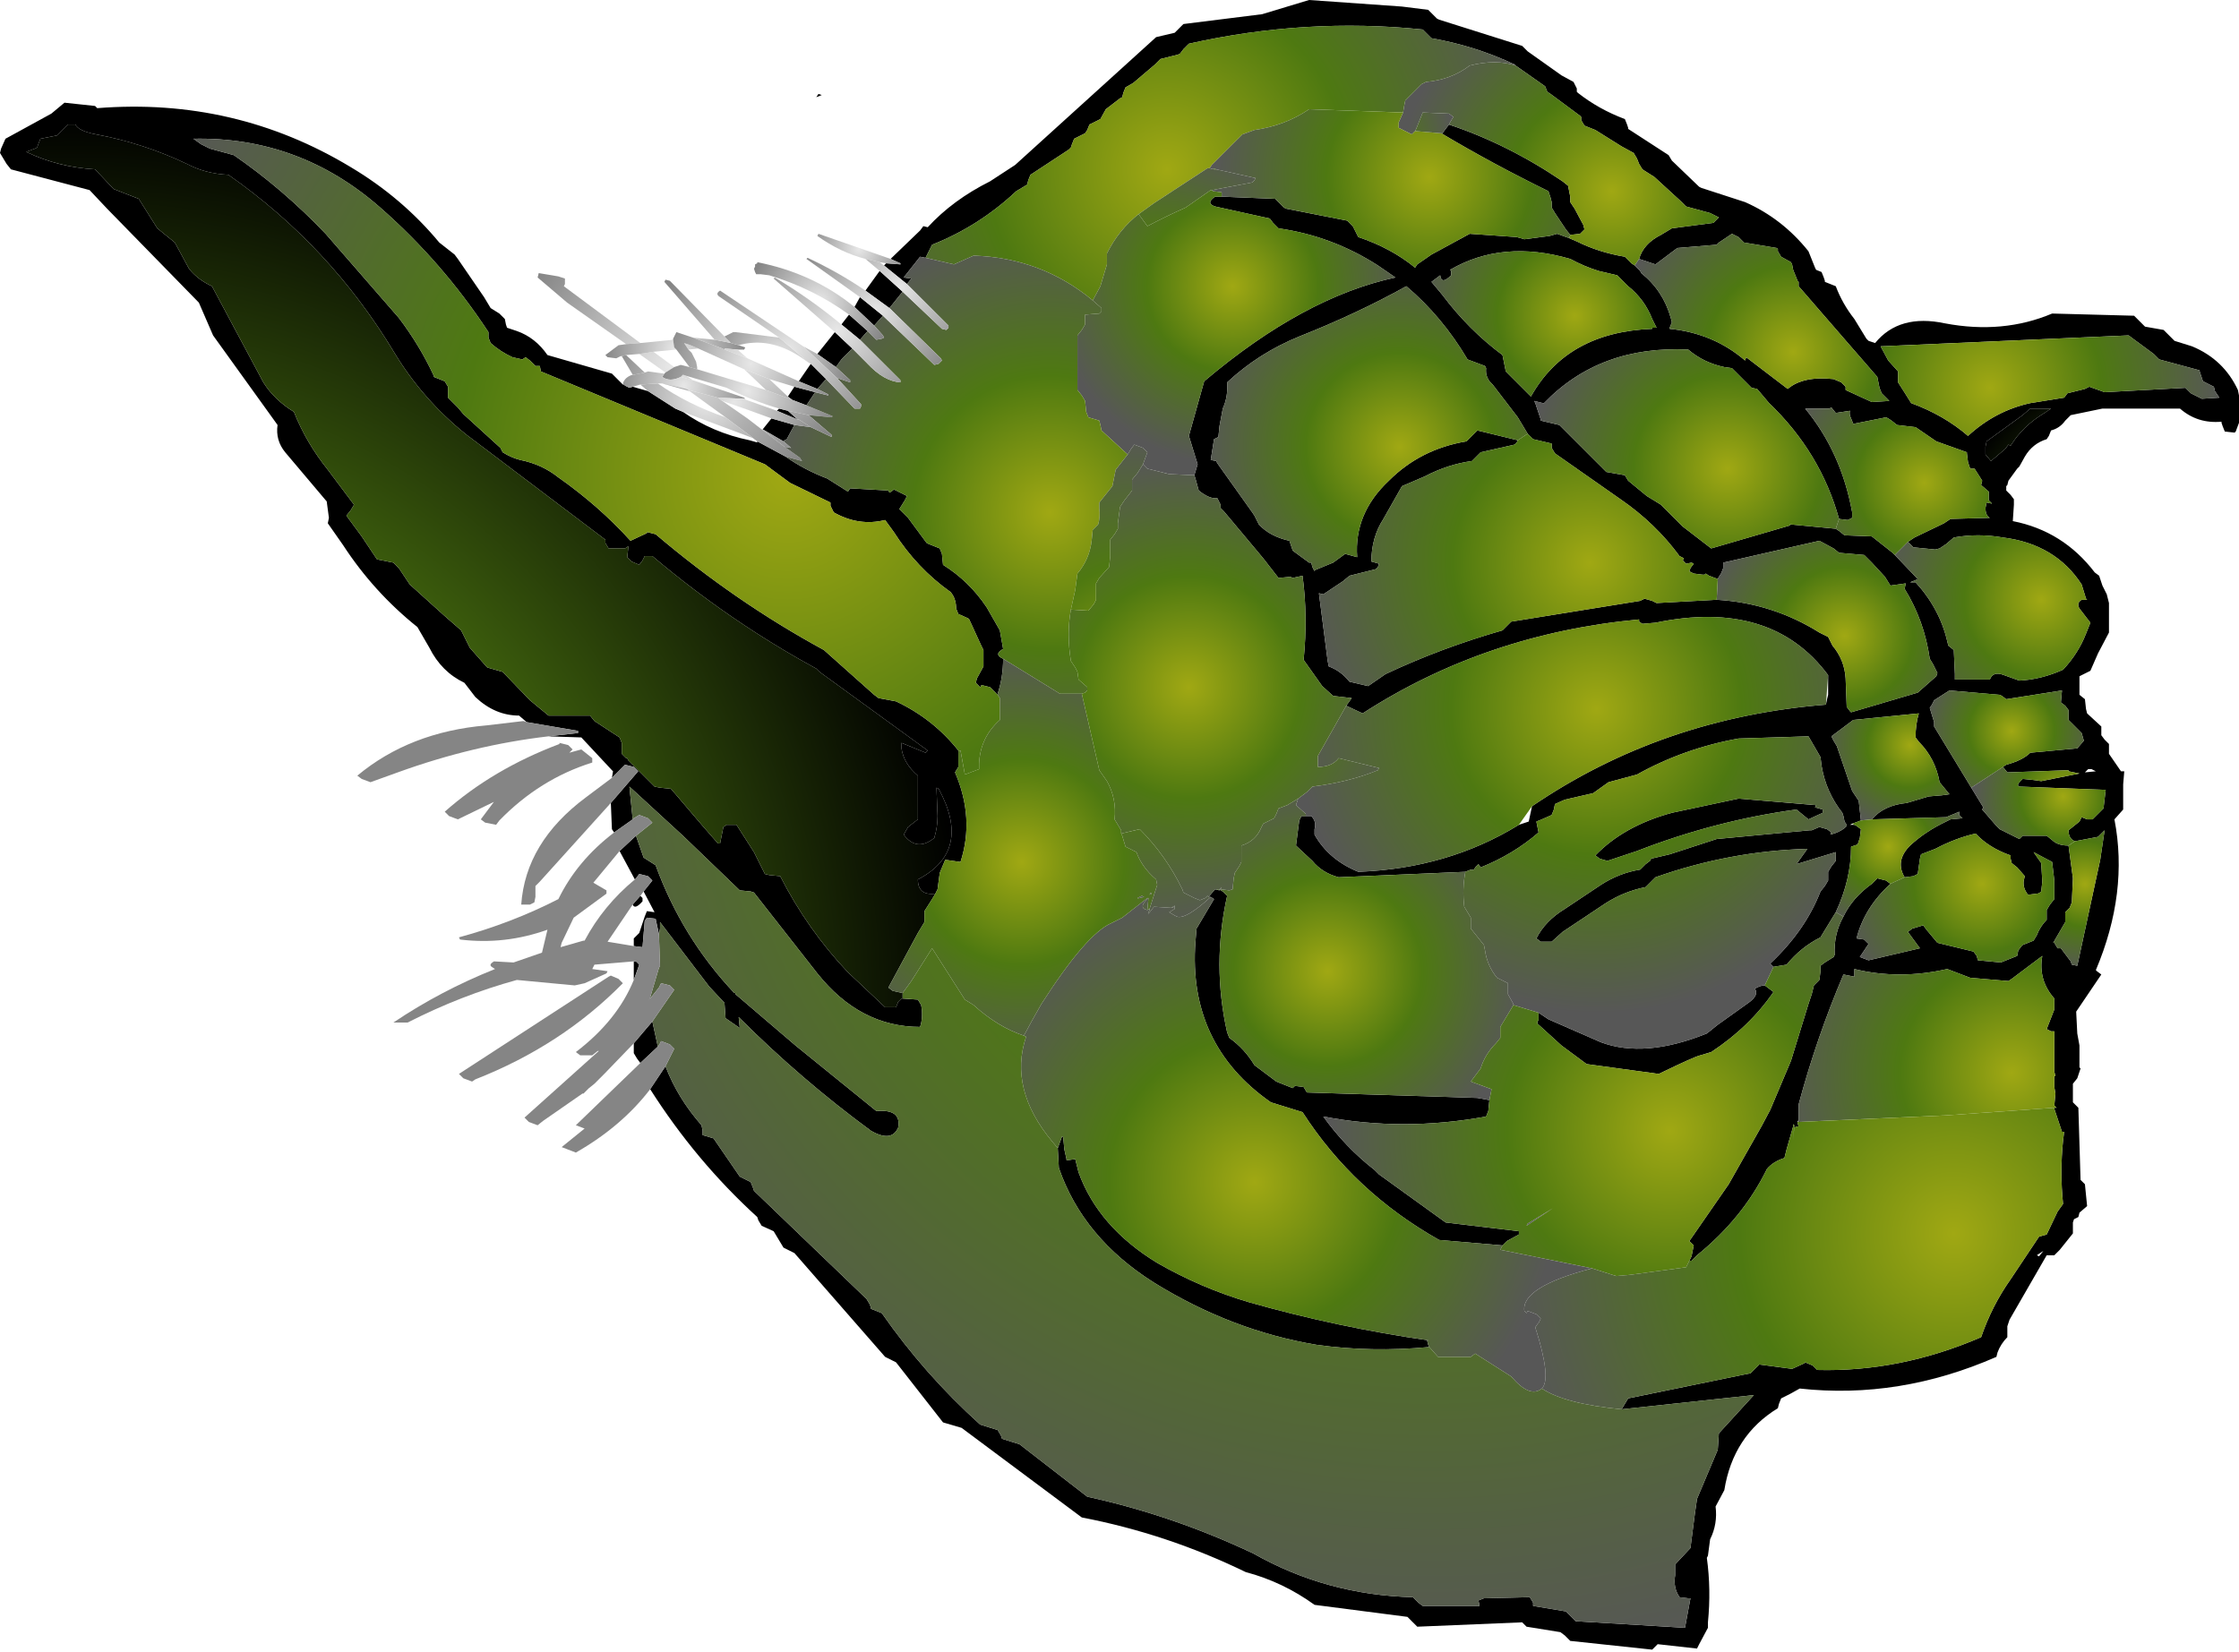
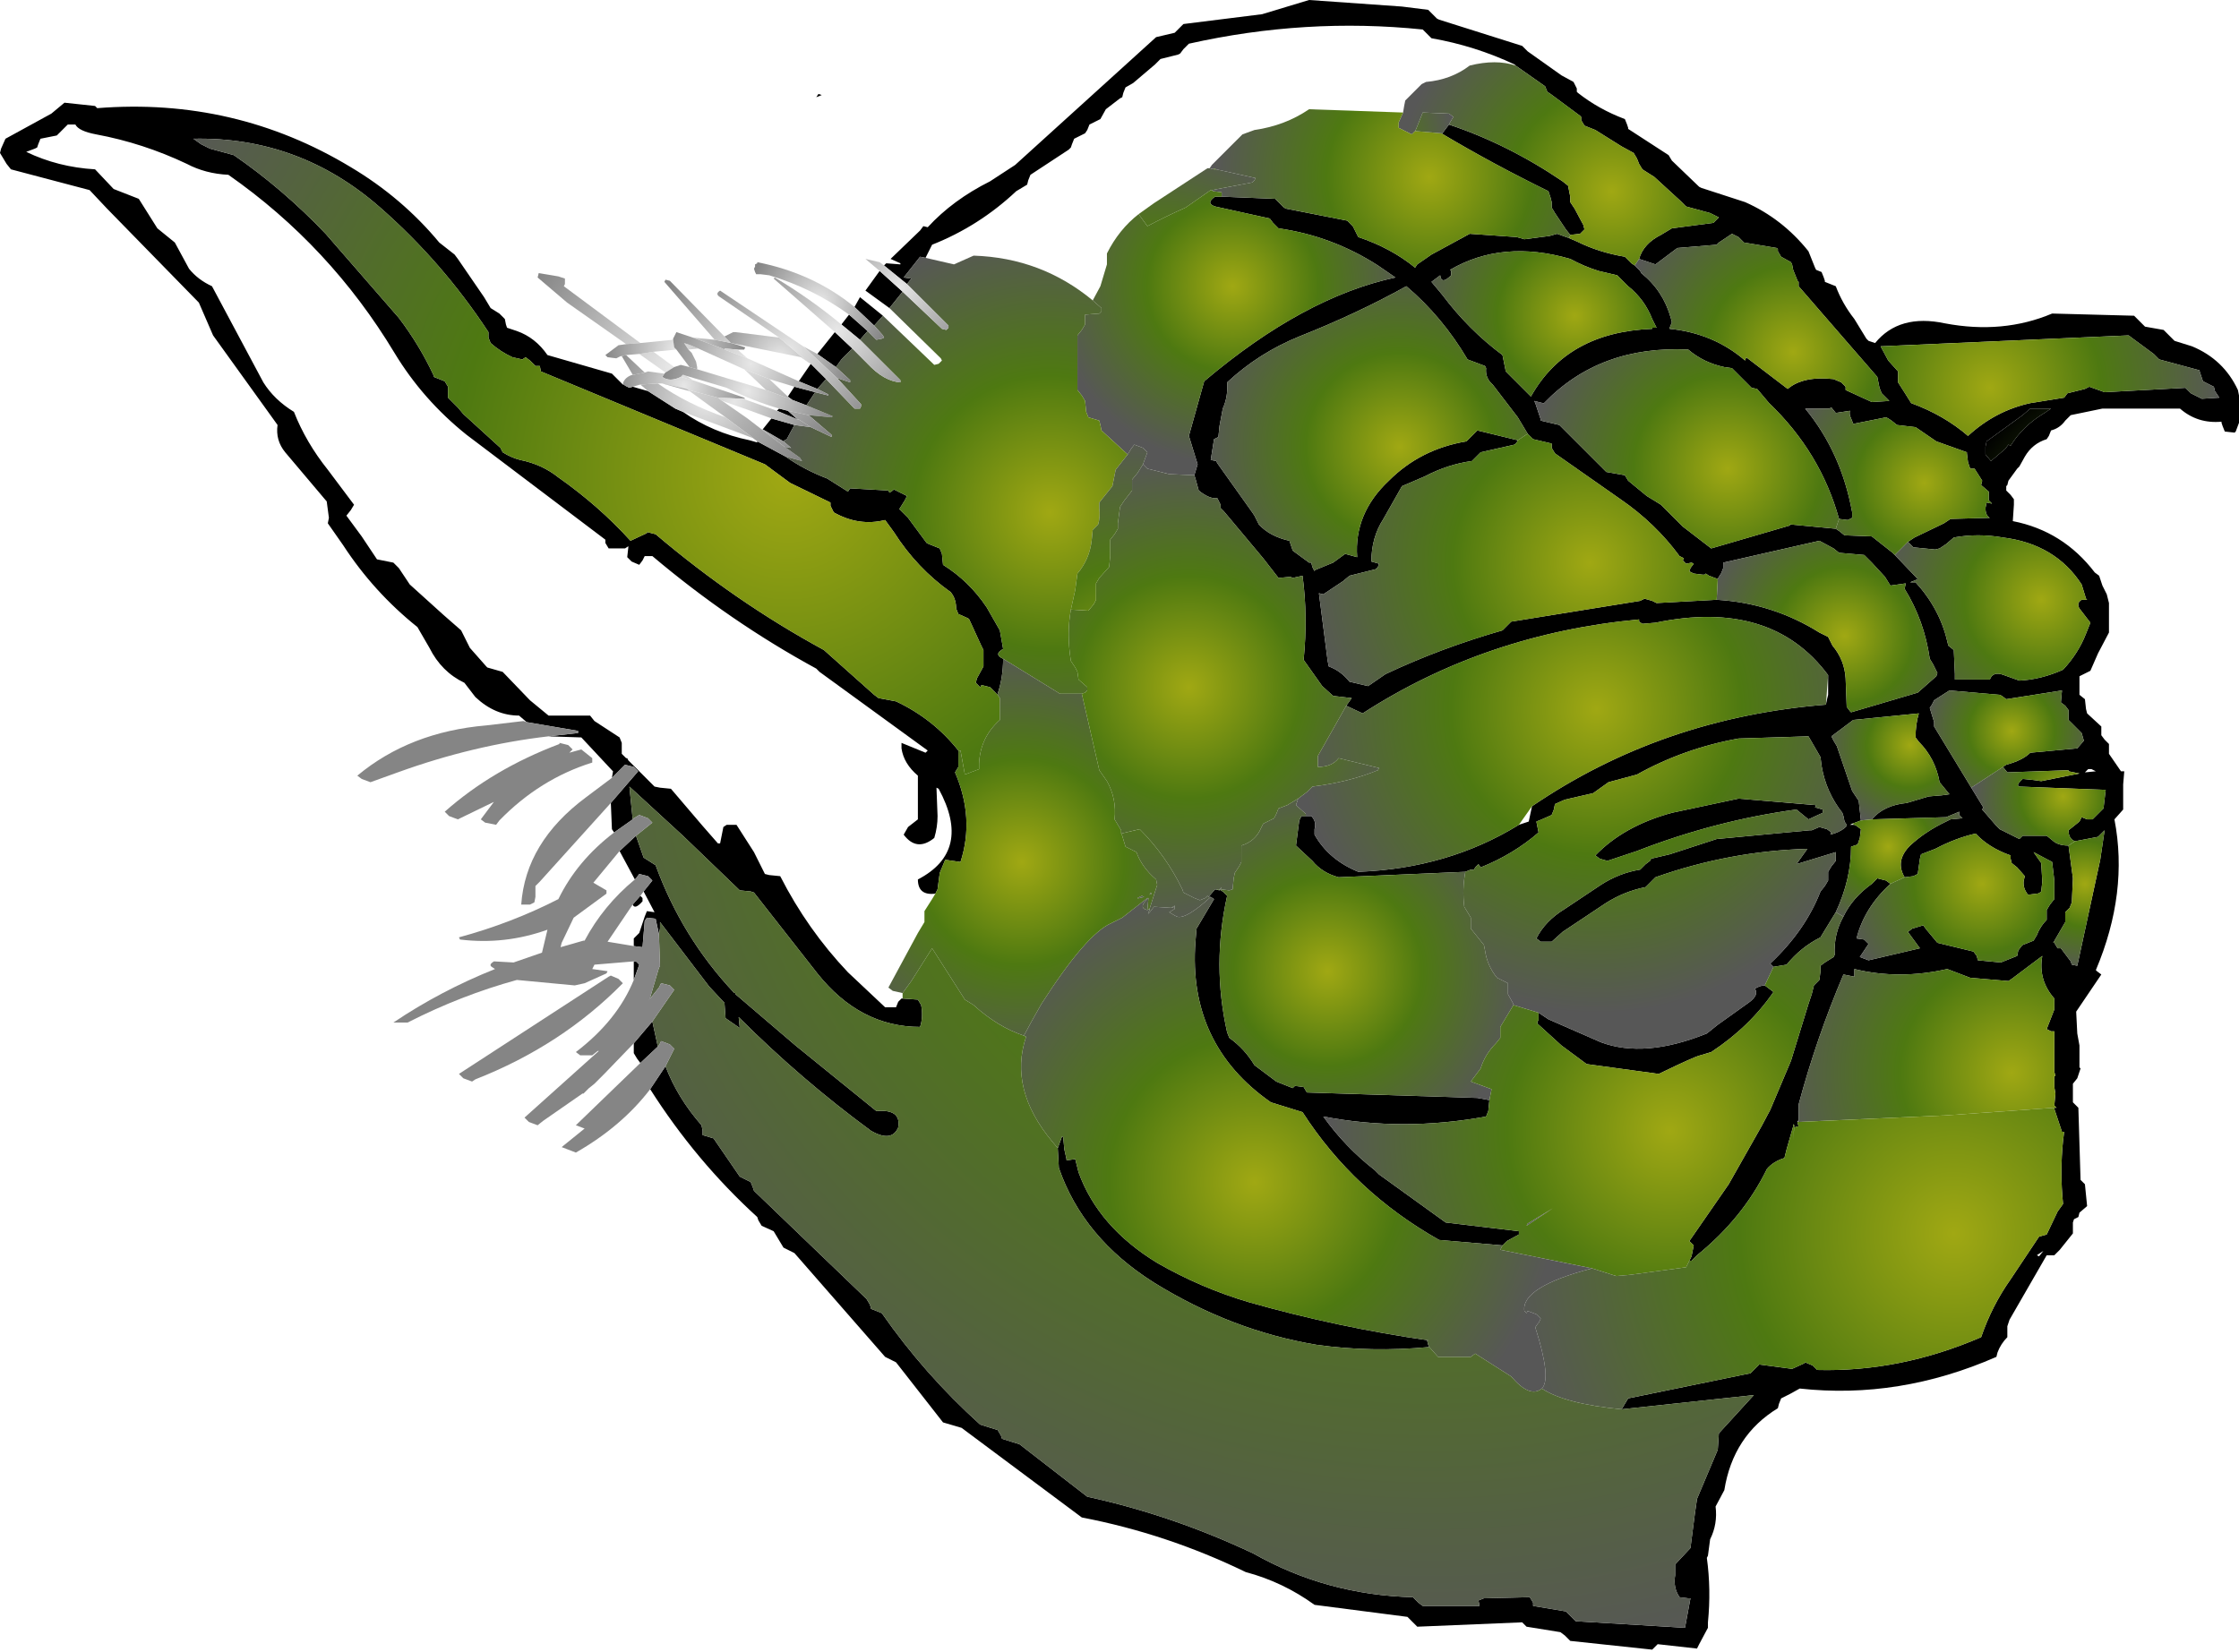
<svg xmlns="http://www.w3.org/2000/svg" height="75.6px" width="102.45px">
  <g transform="matrix(1.0, 0.0, 0.0, 1.0, 65.75, 42.05)">
    <path d="M21.1 -24.8 L21.1 -24.55 21.45 -24.0 21.7 -23.6 Q23.2 -23.05 24.3 -22.1 25.55 -23.25 27.15 -23.6 L28.7 -23.85 28.85 -24.05 29.65 -24.25 29.85 -24.35 30.55 -24.1 34.25 -24.3 34.5 -24.05 35.0 -23.8 35.8 -23.85 35.6 -24.15 35.55 -24.35 35.05 -24.6 34.95 -24.9 34.9 -25.05 34.9 -25.1 33.05 -25.6 32.8 -25.85 31.85 -26.55 31.65 -26.7 20.3 -26.2 20.65 -25.55 21.1 -25.05 21.1 -24.8 M-25.0 -30.2 L-23.65 -31.5 -23.5 -31.7 -23.3 -31.65 Q-22.15 -32.9 -20.45 -33.75 L-19.3 -34.5 -12.85 -40.35 -12.0 -40.55 -11.75 -40.8 -11.6 -40.95 -8.0 -41.4 -5.85 -42.05 -1.6 -41.75 -0.4 -41.6 -0.15 -41.35 0.0 -41.2 0.1 -41.15 3.9 -39.95 4.15 -39.7 5.7 -38.6 6.25 -38.3 6.4 -38.0 6.4 -37.85 6.45 -37.8 Q7.4 -37.05 8.6 -36.6 L8.7 -36.35 8.75 -36.2 8.75 -36.15 10.6 -34.95 10.75 -34.7 12.0 -33.5 12.1 -33.45 14.1 -32.8 Q15.8 -32.05 17.0 -30.55 L17.1 -30.3 17.3 -29.8 17.35 -29.7 17.6 -29.6 17.7 -29.35 17.75 -29.2 17.75 -29.15 18.25 -28.95 Q18.55 -28.15 19.1 -27.45 L19.65 -26.55 19.75 -26.45 20.05 -26.35 Q21.15 -27.7 23.25 -27.25 25.9 -26.75 28.15 -27.7 L31.9 -27.6 32.15 -27.35 32.4 -27.1 33.25 -26.95 33.5 -26.7 33.75 -26.45 34.55 -26.2 Q36.0 -25.6 36.65 -24.2 L36.7 -23.95 36.7 -22.7 36.55 -22.3 36.5 -22.25 36.05 -22.3 35.95 -22.55 35.9 -22.7 35.9 -22.75 Q34.8 -22.65 34.0 -23.35 L30.45 -23.35 29.0 -23.05 28.75 -22.8 Q28.5 -22.45 28.1 -22.35 L28.0 -22.1 27.9 -21.95 Q27.25 -21.75 26.9 -21.15 L26.65 -20.7 26.55 -20.6 26.15 -20.05 26.1 -19.85 26.05 -19.8 26.05 -19.6 26.25 -19.4 26.4 -19.2 26.4 -18.95 26.35 -18.2 Q28.65 -17.75 30.1 -15.85 L30.3 -15.7 30.45 -15.25 30.65 -14.85 30.75 -14.45 30.75 -14.2 30.75 -13.1 30.25 -12.15 29.9 -11.35 29.8 -11.3 29.4 -11.1 29.4 -10.45 29.4 -10.25 29.65 -10.05 29.7 -9.6 29.75 -9.4 30.4 -8.8 30.4 -8.6 30.4 -8.4 30.55 -8.2 30.75 -8.0 30.75 -7.55 31.3 -6.75 31.45 -6.75 31.4 -6.15 31.4 -5.2 31.4 -5.0 31.0 -4.55 Q31.65 -1.2 30.15 2.35 L30.2 2.4 30.4 2.55 29.25 4.25 29.3 5.25 29.4 5.8 29.4 6.7 29.4 6.8 29.45 6.85 29.3 7.3 29.1 7.55 29.1 8.4 29.35 8.65 29.45 11.95 29.65 12.15 29.7 12.65 29.75 13.15 29.4 13.45 29.35 13.65 29.15 13.75 29.1 13.9 29.1 14.4 28.5 15.15 28.25 15.4 27.9 15.4 26.2 18.35 26.1 18.65 26.1 18.9 26.1 19.15 Q25.8 19.45 25.65 19.85 L25.6 20.05 Q21.15 22.0 16.6 21.5 L16.15 21.75 15.75 21.95 15.65 22.2 15.6 22.4 Q13.55 23.65 13.15 26.15 L12.75 26.9 Q12.85 27.7 12.5 28.4 L12.4 29.15 12.35 29.25 Q12.55 30.7 12.4 32.2 L12.4 32.45 12.0 33.2 11.9 33.4 10.1 33.2 9.9 33.4 9.85 33.45 6.1 33.05 5.85 32.8 5.65 32.65 4.1 32.4 3.9 32.2 -0.9 32.4 -1.15 32.15 -1.35 31.95 -5.6 31.4 Q-7.05 30.35 -8.75 29.9 -12.35 28.15 -16.25 27.4 L-21.75 23.3 -22.6 23.05 -24.75 20.3 -25.25 20.05 -29.4 15.3 -29.9 15.05 -30.2 14.55 -30.35 14.3 -30.9 14.05 -31.05 13.8 -31.1 13.65 Q-33.9 11.1 -36.0 7.8 L-35.3 6.75 Q-34.75 8.2 -33.65 9.45 L-33.6 9.7 -33.6 9.9 -33.1 10.05 -31.9 11.8 -31.4 12.05 -31.3 12.3 -31.25 12.45 -26.1 17.4 -25.95 17.65 -25.9 17.8 -25.9 17.85 -25.4 18.05 Q-23.45 20.85 -20.9 23.15 L-20.1 23.4 -19.95 23.65 -19.9 23.8 -19.1 24.05 -16.0 26.45 Q-12.1 27.3 -8.4 29.05 -5.05 30.95 -1.1 31.05 L-0.85 31.3 -0.65 31.45 1.95 31.45 1.9 31.2 2.15 31.1 4.25 31.05 4.4 31.3 4.4 31.45 5.9 31.7 6.15 31.95 6.35 32.15 11.35 32.45 11.6 31.1 11.5 31.1 11.1 31.05 Q10.8 30.6 10.9 30.05 L10.9 29.55 11.6 28.8 11.8 27.25 11.9 26.55 12.85 24.3 12.9 23.55 14.5 21.8 8.45 22.45 8.3 22.45 8.2 22.45 8.45 22.45 8.75 21.95 14.35 20.8 14.6 20.55 14.75 20.4 16.25 20.6 16.8 20.35 16.85 20.3 17.2 20.45 17.4 20.65 Q21.2 20.75 24.9 19.15 25.4 17.7 26.25 16.5 L27.55 14.55 27.9 14.45 28.4 13.4 28.65 13.05 Q28.5 11.6 28.65 10.15 L28.7 9.75 28.6 9.75 28.25 8.7 28.25 8.65 28.35 8.65 28.25 8.55 28.3 8.0 28.25 7.7 28.25 7.45 28.25 7.2 28.3 7.2 28.25 7.0 28.25 5.15 28.1 5.15 27.9 5.05 28.25 4.15 28.25 3.65 Q27.5 2.8 27.7 1.7 L26.3 2.75 26.15 2.85 24.4 2.7 23.35 2.3 Q21.15 2.8 19.1 2.3 L19.1 2.65 18.6 2.55 Q17.35 5.5 16.55 8.5 L16.55 9.25 16.5 9.25 16.5 9.3 16.5 9.35 16.55 9.5 16.5 9.5 16.35 9.55 16.3 10.1 16.35 9.45 16.3 9.4 16.3 9.45 16.3 9.5 16.0 10.55 15.9 10.95 Q15.4 11.1 15.1 11.45 14.0 13.7 11.9 15.4 L11.65 15.65 11.55 15.65 11.65 15.45 11.75 14.95 11.55 14.75 13.35 12.15 14.85 9.5 15.25 8.75 16.2 6.5 17.0 3.9 17.15 3.45 17.25 3.05 17.5 2.8 17.55 2.4 17.55 2.15 17.75 2.0 18.15 1.75 18.2 1.65 Q18.15 0.7 18.6 -0.1 19.0 -0.95 19.9 -1.6 L20.15 -1.85 20.55 -1.75 20.75 -1.6 Q19.55 -0.5 19.2 0.9 L19.55 0.95 19.75 1.15 19.35 1.75 19.75 1.9 22.1 1.35 21.55 0.6 21.75 0.45 22.25 0.3 22.4 0.5 22.9 1.1 24.55 1.5 24.7 1.7 24.75 1.9 25.8 2.0 26.05 1.9 26.55 1.7 26.6 1.45 26.75 1.25 26.8 1.2 27.3 1.0 27.45 0.75 Q27.6 0.35 27.9 0.05 L27.9 -0.2 27.9 -0.4 28.05 -0.65 28.25 -0.9 28.25 -1.75 28.15 -2.6 27.3 -3.05 27.65 -2.55 27.7 -1.7 27.65 -1.25 Q27.55 -1.15 27.45 -1.15 L27.05 -1.1 Q26.8 -1.4 26.85 -1.75 L26.9 -1.95 26.55 -2.35 26.3 -2.55 26.25 -2.75 26.25 -2.9 Q25.25 -3.25 24.65 -3.9 23.75 -3.7 22.8 -3.2 L22.15 -2.95 22.1 -2.75 22.0 -2.05 21.8 -1.95 21.4 -1.9 Q20.95 -2.65 21.65 -3.35 22.35 -4.0 23.3 -4.45 L23.5 -4.55 24.05 -4.6 23.9 -4.75 23.9 -4.9 23.3 -4.65 19.9 -4.55 Q20.45 -5.2 21.5 -5.3 L22.5 -5.6 23.1 -5.65 23.45 -5.7 23.0 -6.25 Q22.8 -7.35 22.05 -8.1 L21.9 -8.3 Q21.9 -8.9 22.05 -9.4 L19.05 -9.1 18.05 -8.35 18.15 -8.15 18.3 -7.9 19.0 -5.85 19.3 -5.4 19.35 -4.95 19.4 -4.5 19.0 -4.35 18.9 -4.3 19.1 -4.3 19.2 -4.25 19.4 -4.1 19.35 -3.7 19.25 -3.4 18.95 -3.3 Q18.95 -1.8 18.25 -0.3 L17.7 0.6 17.55 0.85 Q16.65 1.3 16.0 2.1 L15.4 2.2 15.25 2.05 Q16.85 0.55 17.55 -1.25 L17.75 -1.5 17.9 -1.75 17.9 -1.95 17.9 -2.15 18.05 -2.4 18.25 -2.65 18.25 -3.05 16.45 -2.5 16.95 -3.2 Q13.4 -3.1 10.0 -1.9 L9.75 -1.65 9.55 -1.45 Q8.55 -1.25 7.7 -0.7 L5.75 0.6 5.25 1.05 4.75 1.05 4.55 0.9 Q4.95 0.1 5.85 -0.45 L7.5 -1.55 Q8.35 -2.1 9.3 -2.25 L9.55 -2.5 9.75 -2.65 9.8 -2.75 10.65 -2.95 12.8 -3.65 17.05 -4.05 17.1 -4.05 17.15 -4.05 17.5 -4.2 17.85 -4.1 18.05 -3.95 18.0 -3.85 Q18.4 -3.95 18.65 -4.15 L18.75 -4.25 18.75 -4.3 18.65 -4.45 18.6 -4.7 18.55 -4.85 Q17.8 -5.8 17.6 -7.0 L17.55 -7.4 17.0 -8.35 13.8 -8.25 Q11.3 -7.8 9.15 -6.6 L7.85 -6.25 7.15 -5.75 5.85 -5.45 5.4 -5.25 5.35 -5.0 5.25 -4.75 4.8 -4.55 4.55 -4.45 4.65 -3.95 Q3.5 -2.95 2.0 -2.35 L1.9 -2.5 1.75 -2.35 Q1.7 -2.2 1.55 -2.25 L1.3 -2.15 -4.5 -1.9 Q-5.25 -2.1 -5.7 -2.65 L-6.45 -3.35 -6.3 -4.5 -6.2 -4.7 -6.0 -4.7 -5.75 -4.7 Q-5.5 -4.45 -5.6 -4.1 L-5.6 -3.85 Q-4.95 -2.7 -3.6 -2.15 0.5 -2.3 3.75 -4.3 L4.2 -4.45 4.35 -5.15 Q10.3 -9.2 17.8 -9.8 L17.85 -10.05 17.9 -10.25 17.9 -10.7 17.9 -11.15 Q15.3 -14.65 10.0 -13.55 L9.4 -13.5 9.25 -13.6 9.25 -13.7 Q2.25 -13.05 -3.4 -9.4 L-4.15 -9.75 -3.9 -10.1 -4.75 -10.2 -5.25 -10.65 -6.1 -11.85 Q-5.9 -13.85 -6.15 -15.7 L-6.6 -15.6 -6.7 -15.65 -7.25 -15.6 -7.95 -16.5 -9.75 -18.65 -9.9 -18.8 -9.9 -18.95 -10.05 -19.25 Q-10.4 -19.2 -10.9 -19.6 L-11.05 -20.15 -11.1 -20.3 -10.95 -20.8 -11.35 -22.1 -10.65 -24.6 Q-6.1 -28.45 -1.9 -29.35 L-2.7 -29.9 Q-4.8 -31.25 -7.25 -31.6 L-7.5 -31.85 -7.65 -32.05 -10.15 -32.6 Q-10.6 -32.75 -10.15 -33.05 L-9.85 -33.05 -7.4 -32.95 -7.15 -32.7 -7.0 -32.55 -6.9 -32.5 -4.1 -31.95 -3.85 -31.7 -3.6 -31.2 Q-2.1 -30.7 -1.0 -29.8 L-0.9 -29.95 -0.25 -30.4 1.5 -31.35 3.65 -31.2 4.0 -31.1 5.15 -31.25 5.5 -31.35 6.05 -31.15 6.4 -31.0 Q7.4 -30.5 8.6 -30.3 L8.9 -30.0 9.05 -29.9 9.3 -29.65 9.35 -29.55 Q10.35 -28.75 10.7 -27.5 L10.75 -27.3 10.65 -27.05 10.65 -27.0 Q12.65 -26.8 14.1 -25.55 L14.15 -25.7 16.05 -24.25 Q16.75 -24.85 18.15 -24.7 L18.5 -24.55 18.7 -24.35 18.7 -24.2 19.9 -23.65 20.7 -23.7 20.6 -23.8 20.35 -24.05 20.25 -24.3 20.15 -24.8 16.55 -28.95 16.55 -29.15 16.5 -29.2 16.4 -29.45 16.3 -29.7 16.25 -29.95 16.2 -30.05 15.75 -30.3 15.6 -30.55 15.6 -30.65 15.55 -30.7 14.05 -30.95 13.8 -31.2 13.5 -31.35 12.9 -30.95 12.8 -30.85 11.0 -30.7 10.0 -29.95 9.25 -30.2 Q9.45 -30.9 10.25 -31.3 L10.75 -31.6 12.65 -31.85 12.9 -32.1 12.5 -32.3 11.4 -32.6 11.15 -32.85 9.95 -33.95 9.4 -34.3 9.25 -34.55 9.15 -34.8 9.0 -35.05 8.45 -35.35 7.25 -36.1 6.75 -36.3 6.6 -36.55 6.6 -36.7 6.55 -36.75 5.2 -37.75 5.05 -37.85 4.95 -38.1 3.6 -39.05 3.55 -39.1 Q1.75 -39.95 -0.25 -40.3 L-0.5 -40.55 -0.65 -40.7 Q-6.0 -41.25 -11.35 -40.05 L-11.6 -39.8 -11.75 -39.6 -11.85 -39.55 -12.65 -39.35 -12.9 -39.1 -13.9 -38.25 -14.25 -38.05 -14.35 -37.8 -14.4 -37.6 -14.5 -37.55 -15.15 -37.05 -15.4 -36.6 -15.9 -36.35 -16.0 -36.1 -16.1 -35.95 -16.2 -35.9 -16.6 -35.7 -16.7 -35.45 -16.75 -35.3 -16.85 -35.2 -18.6 -34.05 -18.7 -33.8 -18.75 -33.6 -19.25 -33.3 Q-20.95 -31.7 -23.1 -30.85 L-23.4 -30.25 -23.65 -30.3 -24.4 -29.35 -24.05 -29.3 -24.25 -29.05 -25.3 -29.9 -25.2 -30.0 -24.55 -29.95 -24.55 -30.0 -25.0 -30.2 M-36.45 6.6 L-36.6 6.4 -36.75 6.15 -36.75 5.7 -35.9 4.7 -35.65 5.85 -36.45 6.6 M-36.75 2.8 L-36.75 1.95 -36.65 1.95 -36.5 2.1 -36.75 2.8 M-37.65 -3.95 L-37.75 -4.1 -37.8 -5.3 -36.55 -6.75 -36.75 -6.95 -37.15 -7.05 -37.75 -6.45 -37.7 -6.75 -37.75 -6.8 -39.15 -8.3 -40.65 -8.35 -39.3 -8.5 -39.3 -8.6 -41.65 -9.0 -42.0 -9.3 Q-43.1 -9.3 -44.0 -10.15 L-44.5 -10.8 Q-45.55 -11.3 -46.1 -12.4 L-46.65 -13.35 Q-48.65 -14.95 -50.05 -17.1 L-50.75 -18.1 -50.7 -18.35 -50.8 -19.1 -52.7 -21.35 Q-53.15 -21.9 -53.05 -22.6 L-56.0 -26.7 -56.65 -28.2 -60.85 -32.5 -61.65 -33.35 -65.25 -34.3 -65.45 -34.55 -65.75 -35.05 -65.7 -35.25 -65.5 -35.7 -63.4 -36.85 -62.8 -37.35 -61.4 -37.2 -61.3 -37.1 Q-55.0 -37.6 -49.7 -34.4 -47.35 -33.0 -45.65 -30.95 L-44.95 -30.4 -44.8 -30.2 -43.6 -28.45 -43.3 -27.95 -42.9 -27.7 -42.65 -27.45 -42.6 -27.2 -42.55 -27.05 -42.1 -26.9 Q-41.25 -26.6 -40.7 -25.8 L-37.75 -24.95 -37.5 -24.7 -37.25 -24.45 -37.2 -24.45 -37.15 -24.4 -36.95 -24.3 -36.8 -24.35 -36.45 -24.25 -36.1 -24.15 -34.85 -23.35 -34.5 -23.2 Q-33.15 -22.25 -31.45 -21.9 L-31.1 -21.8 -31.1 -21.85 -29.8 -21.15 Q-28.95 -20.55 -27.9 -20.15 L-26.95 -19.55 -26.85 -19.7 -25.1 -19.6 -25.05 -19.5 -24.9 -19.6 -24.85 -19.65 -24.25 -19.35 -24.35 -19.15 -24.6 -18.75 -24.2 -18.35 -23.35 -17.2 -23.25 -17.15 -22.75 -16.95 -22.65 -16.7 -22.6 -16.2 Q-21.4 -15.45 -20.6 -14.25 L-20.0 -13.2 -19.85 -12.35 Q-20.3 -12.1 -19.85 -11.9 -19.85 -11.05 -20.1 -10.3 L-20.1 -10.25 -20.2 -10.35 -20.45 -10.6 -20.85 -10.7 -20.85 -10.65 -20.9 -10.6 -21.1 -10.8 -21.05 -11.0 -20.75 -11.55 -20.75 -11.8 -20.75 -12.3 -20.85 -12.5 -21.4 -13.7 -21.45 -13.75 -21.9 -13.95 -22.0 -14.2 Q-22.0 -14.65 -22.25 -14.95 -23.8 -16.05 -24.85 -17.7 L-25.25 -18.25 Q-26.45 -17.95 -27.6 -18.6 L-27.75 -18.9 -27.75 -19.05 -29.6 -19.95 -30.75 -20.8 -41.0 -25.05 -41.05 -25.3 -41.25 -25.3 -41.5 -25.55 -41.7 -25.7 -41.85 -25.6 -42.3 -25.7 Q-42.85 -25.95 -43.3 -26.35 L-43.4 -26.6 -43.4 -26.85 Q-45.5 -30.05 -48.35 -32.55 -52.05 -35.8 -56.9 -35.7 L-56.55 -35.45 -56.15 -35.25 -55.05 -34.95 Q-52.8 -33.4 -50.85 -31.35 L-47.5 -27.5 Q-46.55 -26.25 -45.9 -24.85 L-45.9 -24.8 -45.4 -24.6 -45.25 -24.35 -45.25 -24.1 -45.25 -23.85 -44.8 -23.4 -44.55 -23.1 -42.85 -21.55 -42.75 -21.35 Q-42.35 -21.1 -41.95 -21.0 -40.95 -20.8 -40.2 -20.2 -38.35 -18.9 -36.9 -17.3 L-36.15 -17.65 -36.15 -17.7 -35.75 -17.6 Q-32.1 -14.5 -28.05 -12.3 L-25.75 -10.25 -25.55 -10.1 -24.75 -9.95 Q-23.05 -9.15 -21.9 -7.7 L-21.9 -7.45 -21.9 -6.95 -22.05 -6.7 Q-21.15 -4.6 -21.8 -2.6 L-22.5 -2.7 -22.75 -2.1 -22.85 -1.35 -22.95 -1.15 Q-23.75 -1.05 -23.75 -1.8 -21.25 -3.1 -22.8 -5.95 L-22.9 -6.0 -22.85 -4.7 Q-22.85 -4.2 -23.0 -3.7 -23.8 -3.05 -24.4 -3.85 L-24.2 -4.2 -23.75 -4.55 -23.75 -5.55 -23.75 -6.55 Q-24.4 -7.1 -24.5 -7.8 L-24.5 -8.05 -23.4 -7.6 -23.3 -7.7 -28.25 -11.3 -28.4 -11.45 Q-32.35 -13.6 -35.9 -16.6 L-36.25 -16.6 -36.35 -16.4 -36.5 -16.2 -36.85 -16.35 -37.05 -16.55 -37.0 -17.0 -37.0 -17.05 -37.15 -16.95 -37.9 -16.95 -38.05 -17.2 -38.05 -17.35 -44.4 -22.15 Q-46.4 -23.75 -47.7 -25.9 -50.65 -30.8 -55.3 -34.05 -56.35 -34.1 -57.2 -34.55 -59.2 -35.5 -61.35 -35.9 -62.15 -36.05 -62.3 -36.35 L-62.65 -36.35 -62.9 -36.1 -63.15 -35.85 -63.9 -35.7 -64.0 -35.45 -64.05 -35.3 -64.15 -35.25 -64.55 -35.1 Q-63.1 -34.4 -61.4 -34.3 L-60.55 -33.4 -59.4 -32.95 -58.55 -31.6 -57.75 -30.95 -57.1 -29.75 Q-56.7 -29.25 -56.05 -28.95 L-53.7 -24.55 Q-53.2 -23.75 -52.3 -23.2 -51.75 -21.8 -50.75 -20.55 L-49.55 -18.95 -49.7 -18.7 -49.9 -18.45 -49.2 -17.5 -48.5 -16.45 -48.25 -16.4 -47.75 -16.3 -47.5 -16.05 -47.0 -15.3 -45.45 -13.9 -44.65 -13.2 -44.25 -12.4 -43.5 -11.55 -43.45 -11.5 -42.75 -11.3 -41.5 -10.0 -40.65 -9.3 -38.75 -9.3 -38.55 -9.05 -37.4 -8.3 -37.3 -8.05 -37.3 -7.55 -37.1 -7.35 -37.05 -7.35 -37.0 -7.25 -36.55 -6.8 -35.8 -6.05 -35.55 -6.0 -35.05 -5.95 -33.6 -4.25 -32.9 -3.45 -32.8 -3.45 -32.65 -4.2 -32.5 -4.3 -32.05 -4.3 -31.25 -3.05 -30.75 -2.05 -30.55 -2.0 -30.05 -1.95 Q-28.8 0.5 -26.95 2.45 L-25.25 4.05 -24.75 4.05 -24.65 3.8 -24.5 3.65 -24.45 3.65 -23.75 3.7 -23.6 3.95 Q-23.5 4.5 -23.65 4.95 -26.4 4.95 -28.35 2.5 L-31.25 -1.2 -31.4 -1.25 -31.9 -1.3 -34.5 -3.8 -36.95 -6.05 -36.8 -4.55 -37.65 -3.95 M-28.35 -25.85 L-27.55 -26.85 -26.75 -26.1 -27.25 -25.6 -27.5 -25.25 -28.35 -25.85 M-27.25 -27.2 L-26.9 -27.65 -26.05 -26.9 -26.4 -26.5 -27.25 -27.2 M-26.65 -28.0 L-26.4 -28.45 -25.35 -27.6 -25.75 -27.15 -26.65 -28.0 M-26.15 -28.75 L-25.5 -29.65 -24.45 -28.7 -25.05 -27.95 -26.15 -28.75 M0.55 -36.35 Q3.25 -35.45 5.75 -33.75 L6.0 -33.55 6.05 -33.3 6.1 -33.05 6.1 -32.8 6.3 -32.5 6.7 -31.75 6.75 -31.55 6.55 -31.35 6.1 -31.3 5.9 -31.55 5.4 -32.3 5.25 -32.55 5.25 -32.8 5.2 -33.0 5.1 -33.3 Q2.55 -34.55 0.2 -35.95 L0.25 -35.95 0.55 -36.35 M0.15 -29.45 L-0.25 -29.15 0.25 -28.55 Q1.45 -26.95 3.0 -25.8 L3.05 -25.55 3.15 -25.05 3.4 -24.8 4.3 -23.9 Q5.95 -26.85 9.85 -27.0 L9.85 -27.05 10.05 -27.05 9.85 -27.45 Q9.5 -28.35 8.75 -28.95 L8.25 -29.45 7.4 -29.65 Q6.75 -29.85 6.1 -30.2 3.0 -31.1 0.6 -29.7 L0.65 -29.65 0.65 -29.45 Q0.2 -29.0 0.15 -29.45 M4.15 -22.2 L3.7 -22.95 2.55 -24.45 Q2.2 -24.75 2.25 -25.2 L2.2 -25.3 1.4 -25.6 Q0.25 -27.55 -1.4 -28.95 -3.65 -27.7 -6.3 -26.65 -8.15 -25.9 -9.6 -24.55 -9.55 -23.9 -9.8 -23.35 L-9.95 -22.55 -10.0 -22.05 -10.2 -21.95 -10.35 -21.0 -10.1 -20.95 -10.05 -20.85 -8.45 -18.6 -8.35 -18.45 -8.15 -18.05 Q-7.65 -17.5 -6.75 -17.3 L-6.65 -17.0 -6.6 -16.85 -5.85 -16.3 -5.75 -16.3 -5.7 -16.1 -5.6 -15.9 -5.6 -15.95 -4.75 -16.3 -4.2 -16.7 -3.65 -16.55 Q-3.8 -18.55 -2.2 -20.05 -0.75 -21.5 1.35 -21.85 L1.6 -22.1 1.85 -22.35 3.7 -21.9 3.65 -21.8 3.55 -21.7 2.0 -21.35 1.75 -21.1 1.6 -20.95 Q0.5 -20.8 -0.55 -20.25 L-1.6 -19.8 -2.45 -18.3 Q-3.0 -17.45 -3.0 -16.35 L-2.65 -16.25 -2.7 -16.1 -2.8 -16.0 -4.0 -15.7 -4.3 -15.45 -5.2 -14.85 -5.4 -14.9 -5.0 -11.8 -4.95 -11.55 Q-4.4 -11.35 -4.0 -10.85 L-3.15 -10.65 -2.35 -11.2 Q0.2 -12.4 3.0 -13.2 L3.25 -13.45 3.4 -13.6 9.3 -14.55 9.5 -14.65 9.85 -14.55 10.05 -14.45 12.8 -14.6 Q15.35 -14.45 17.5 -13.1 L17.9 -12.9 18.1 -12.5 Q18.65 -11.85 18.7 -11.0 L18.75 -9.7 18.9 -9.5 18.95 -9.45 22.0 -10.35 22.85 -11.1 22.9 -11.25 22.7 -11.65 22.55 -11.9 Q22.3 -13.65 21.4 -15.1 L21.45 -15.35 20.75 -15.25 20.5 -15.65 19.9 -16.3 19.55 -16.65 18.4 -16.75 18.15 -16.95 17.5 -17.3 13.1 -16.3 13.1 -16.05 13.0 -15.8 12.9 -15.65 12.85 -15.55 12.45 -15.7 12.3 -15.8 12.25 -15.75 12.15 -15.75 11.75 -15.8 11.55 -15.9 11.6 -16.05 11.75 -16.25 11.65 -16.3 11.4 -16.25 11.25 -16.4 11.3 -16.5 11.1 -16.6 Q10.0 -18.1 8.4 -19.2 L5.4 -21.3 5.25 -21.55 5.25 -21.7 5.25 -21.75 4.4 -21.95 4.15 -22.2 M18.4 -18.3 Q17.55 -21.35 15.2 -23.6 L14.65 -24.25 14.4 -24.3 14.15 -24.55 13.65 -25.05 13.5 -25.2 13.15 -25.25 Q12.2 -25.45 11.5 -26.05 7.45 -26.25 4.9 -23.6 L4.85 -23.6 4.45 -23.7 4.5 -23.6 4.75 -22.85 4.75 -22.8 5.6 -22.6 5.85 -22.35 7.1 -21.1 7.75 -20.45 8.6 -20.3 8.75 -20.05 9.6 -19.35 10.25 -18.95 11.25 -17.95 12.55 -16.95 16.15 -18.0 16.15 -18.05 18.25 -17.85 18.4 -17.75 18.65 -17.55 19.9 -17.5 20.85 -16.75 20.95 -16.65 22.0 -15.55 21.9 -15.5 21.65 -15.4 21.9 -15.4 Q23.0 -14.2 23.35 -12.7 L23.4 -12.5 23.65 -12.3 23.7 -11.2 23.7 -10.95 25.3 -10.95 Q25.45 -11.35 25.95 -11.15 L26.65 -10.9 Q27.65 -10.95 28.65 -11.4 29.35 -12.15 29.7 -13.05 L29.9 -13.55 29.4 -14.2 Q29.25 -14.45 29.5 -14.6 L29.75 -14.6 29.7 -14.65 29.5 -15.3 Q28.3 -17.15 25.9 -17.45 24.75 -17.65 23.65 -17.45 L23.3 -17.15 23.0 -16.95 22.8 -16.9 21.8 -17.0 21.55 -17.25 21.85 -17.45 23.2 -18.1 23.5 -18.3 25.3 -18.35 Q25.1 -18.45 25.1 -18.8 L25.15 -19.05 25.4 -19.0 25.25 -19.15 25.25 -19.35 25.25 -19.55 24.9 -19.85 24.95 -20.05 24.6 -20.6 24.4 -20.6 24.3 -20.9 24.25 -21.3 24.25 -21.35 22.85 -21.85 21.9 -22.5 21.05 -22.6 20.8 -22.8 20.65 -22.9 20.55 -22.95 19.05 -22.65 18.95 -22.9 Q18.85 -23.1 18.9 -23.25 L18.25 -23.15 18.05 -23.4 17.95 -23.35 16.85 -23.35 Q18.5 -21.35 19.0 -18.6 L19.0 -18.35 18.8 -18.25 18.4 -18.3 M4.65 4.3 L5.1 4.6 7.5 5.65 Q9.5 6.4 12.35 5.25 L12.85 4.85 14.25 3.85 Q14.75 3.5 14.55 3.2 14.8 3.05 15.0 3.05 L15.4 3.35 Q14.3 4.95 12.55 6.1 L12.05 6.25 Q11.8 6.3 10.15 7.1 L6.85 6.65 5.7 5.8 4.6 4.8 4.6 4.7 4.65 4.65 4.65 4.4 4.65 4.3 M7.25 -2.9 Q8.55 -4.25 10.75 -4.85 L13.8 -5.5 17.35 -5.2 17.3 -5.1 17.65 -5.0 17.65 -4.85 17.0 -4.55 16.45 -5.0 Q12.75 -4.5 9.15 -3.1 L7.8 -2.65 7.45 -2.75 7.25 -2.9 M27.8 -23.15 L28.1 -23.35 27.15 -23.35 26.8 -23.05 25.15 -21.85 25.1 -21.6 25.1 -21.25 25.35 -20.95 26.0 -21.5 26.15 -21.7 26.25 -21.65 Q26.8 -22.55 27.8 -23.15 M25.9 -6.95 L26.05 -7.05 Q26.8 -7.25 27.15 -7.6 L29.3 -7.8 29.6 -8.15 29.5 -8.5 29.05 -8.95 28.9 -9.1 28.9 -9.3 28.9 -9.55 28.75 -9.75 28.55 -9.9 28.6 -10.45 26.05 -10.05 25.85 -10.2 25.75 -10.25 23.45 -10.45 22.75 -10.0 22.65 -9.8 22.55 -9.65 22.75 -9.0 22.75 -8.8 24.45 -6.0 25.0 -5.1 24.95 -5.0 25.6 -4.25 25.75 -4.1 26.65 -3.65 26.8 -3.8 27.9 -3.8 28.15 -3.6 Q28.4 -3.35 28.9 -3.35 L29.1 -1.85 29.05 -0.75 28.95 -0.5 28.75 -0.3 28.75 -0.05 28.75 0.15 28.2 1.1 28.25 1.1 28.4 1.35 28.55 1.35 28.7 1.55 29.0 1.95 29.05 2.1 29.3 2.15 30.35 -2.7 30.55 -4.05 30.25 -3.75 29.2 -3.55 Q28.9 -3.65 28.9 -4.05 L29.4 -4.45 29.5 -4.65 29.75 -4.55 30.0 -4.55 30.25 -4.8 30.5 -5.05 30.6 -5.9 26.65 -6.05 Q26.5 -6.1 26.7 -6.3 L26.8 -6.4 27.3 -6.35 27.65 -6.3 29.4 -6.65 28.9 -6.75 28.9 -6.8 26.1 -6.7 25.9 -6.95 M29.65 -6.7 L30.15 -6.75 29.95 -6.85 29.8 -6.85 29.65 -6.7 M-28.15 -37.7 L-28.4 -37.6 -28.3 -37.75 -28.15 -37.7 M-30.1 -23.35 L-29.7 -23.25 -29.25 -22.85 -30.2 -23.25 -30.1 -23.35 M-28.85 -23.5 L-29.5 -23.75 -29.7 -23.9 -29.4 -24.35 -28.45 -24.1 -28.85 -23.5 M-28.35 -24.25 L-29.2 -24.6 -28.65 -25.4 -27.95 -24.7 -28.35 -24.25 M-29.4 -22.6 L-29.75 -21.95 -29.85 -21.9 -29.9 -21.85 -30.85 -22.4 -30.45 -22.9 -29.4 -22.6 M-36.65 -3.8 L-36.3 -2.8 -35.75 -2.45 Q-34.55 0.85 -32.15 3.4 L-32.1 3.4 -32.1 3.45 -29.35 5.8 -25.65 8.8 Q-24.5 8.7 -24.65 9.55 -24.95 10.25 -25.9 9.7 -29.1 7.35 -31.95 4.5 L-31.9 5.0 -32.55 4.55 -32.6 3.85 -33.3 3.1 -35.55 0.15 -35.55 0.45 -35.6 0.7 -35.75 0.0 -36.15 -0.05 -36.25 0.1 -36.35 1.3 -36.75 1.25 -36.75 0.9 -36.5 0.65 -36.25 -0.1 -36.15 -0.35 -35.8 -0.3 -36.3 -1.25 -35.9 -1.75 -36.1 -1.95 -36.5 -2.05 -36.65 -1.85 -36.7 -1.8 -37.4 -3.1 -36.65 -3.8 M-36.0 3.6 L-36.0 3.65 -36.05 3.7 -36.0 3.6 M-36.45 -1.05 L-36.35 -0.95 -36.35 -0.8 Q-36.7 -0.4 -36.8 -0.65 L-36.45 -1.05 M-10.45 -1.0 L-10.15 -1.35 -9.95 -1.3 -9.9 -1.35 -9.85 -1.45 -9.9 -1.35 -9.9 -1.3 -9.8 -1.25 -9.6 -1.05 Q-10.3 2.1 -9.6 5.2 L-9.5 5.45 Q-8.8 5.95 -8.35 6.7 L-7.35 7.45 -6.6 7.75 -6.5 7.65 -6.1 7.7 -5.95 7.95 1.85 8.2 2.4 8.3 2.35 8.8 2.25 9.05 Q-1.55 9.75 -5.2 9.05 -4.2 10.45 -2.85 11.5 L-2.65 11.7 0.4 13.9 3.75 14.3 3.75 14.45 3.2 14.75 3.0 14.95 0.1 14.7 Q-3.8 12.5 -6.15 8.85 L-7.6 8.4 Q-11.4 5.75 -11.05 1.05 L-11.0 0.45 -10.2 -0.9 -10.35 -1.0 -10.45 -1.0 M-17.35 10.5 L-17.15 9.95 -17.1 10.0 -17.05 10.55 -16.95 11.0 -16.95 11.05 -16.9 11.05 -16.55 11.0 -16.4 11.6 Q-15.5 14.1 -12.8 15.75 -10.8 16.9 -8.6 17.55 -4.55 18.7 -0.35 19.3 L-0.45 19.3 -0.4 19.5 -0.35 19.6 Q-3.0 19.85 -5.5 19.5 -9.4 18.85 -12.95 16.65 -16.2 14.6 -17.3 11.4 L-17.35 10.5 M27.45 15.4 L27.55 15.45 27.75 15.2 27.45 15.4" fill="#000000" fill-rule="evenodd" stroke="none" />
    <path d="M21.1 -24.8 L21.1 -25.05 20.65 -25.55 20.3 -26.2 31.65 -26.7 31.85 -26.55 32.8 -25.85 33.05 -25.6 34.9 -25.1 34.9 -25.05 34.95 -24.9 35.05 -24.6 35.55 -24.35 35.6 -24.15 35.8 -23.85 35.0 -23.8 34.5 -24.05 34.25 -24.3 30.55 -24.1 29.85 -24.35 29.65 -24.25 28.85 -24.05 28.7 -23.85 27.15 -23.6 Q25.55 -23.25 24.3 -22.1 23.2 -23.05 21.7 -23.6 L21.45 -24.0 21.1 -24.55 21.1 -24.8" fill="url(#gradient0)" fill-rule="evenodd" stroke="none" />
    <path d="M3.6 -39.05 L4.95 -38.1 5.05 -37.85 5.2 -37.75 6.55 -36.75 6.6 -36.7 6.6 -36.55 6.75 -36.3 7.25 -36.1 8.45 -35.35 9.0 -35.05 9.15 -34.8 9.25 -34.55 9.4 -34.3 9.95 -33.95 11.15 -32.85 11.4 -32.6 12.5 -32.3 12.9 -32.1 12.65 -31.85 10.75 -31.6 10.25 -31.3 Q9.45 -30.9 9.25 -30.2 L9.05 -29.9 8.9 -30.0 8.6 -30.3 Q7.4 -30.5 6.4 -31.0 L6.05 -31.15 6.1 -31.3 6.55 -31.35 6.75 -31.55 6.7 -31.75 6.3 -32.5 6.1 -32.8 6.1 -33.05 6.05 -33.3 6.0 -33.55 5.75 -33.75 Q3.25 -35.45 0.55 -36.35 L0.6 -36.45 0.75 -36.7 0.55 -36.85 -0.65 -36.9 -0.95 -36.15 -1.0 -36.05 -1.1 -35.95 -1.15 -35.9 -1.55 -36.1 -1.75 -36.2 -1.75 -36.45 -1.55 -36.9 -1.5 -37.2 -1.45 -37.45 -1.2 -37.7 -0.7 -38.2 -0.5 -38.3 Q0.65 -38.4 1.5 -39.05 2.7 -39.35 3.6 -39.05" fill="url(#gradient1)" fill-rule="evenodd" stroke="none" />
-     <path d="M-23.4 -30.25 L-23.1 -30.85 Q-20.95 -31.7 -19.25 -33.3 L-18.75 -33.6 -18.7 -33.8 -18.6 -34.05 -16.85 -35.2 -16.75 -35.3 -16.7 -35.45 -16.6 -35.7 -16.2 -35.9 -16.1 -35.95 -16.0 -36.1 -15.9 -36.35 -15.4 -36.6 -15.15 -37.05 -14.5 -37.55 -14.4 -37.6 -14.35 -37.8 -14.25 -38.05 -13.9 -38.25 -12.9 -39.1 -12.65 -39.35 -11.85 -39.55 -11.75 -39.6 -11.6 -39.8 -11.35 -40.05 Q-6.0 -41.25 -0.65 -40.7 L-0.5 -40.55 -0.25 -40.3 Q1.75 -39.95 3.55 -39.1 L3.6 -39.05 Q2.7 -39.35 1.5 -39.05 0.65 -38.4 -0.5 -38.3 L-0.7 -38.2 -1.2 -37.7 -1.45 -37.45 -1.5 -37.2 -1.55 -36.9 -5.85 -37.05 Q-6.95 -36.3 -8.35 -36.1 L-8.9 -35.9 -10.3 -34.5 -10.4 -34.35 -10.5 -34.35 -12.95 -32.75 -13.65 -32.25 Q-14.55 -31.55 -15.1 -30.45 L-15.1 -29.95 -15.4 -28.95 -15.75 -28.3 Q-18.1 -30.25 -21.2 -30.35 L-22.1 -29.95 -23.4 -30.25" fill="url(#gradient2)" fill-rule="evenodd" stroke="none" />
    <path d="M6.05 -31.15 L5.5 -31.35 5.15 -31.25 4.0 -31.1 3.65 -31.2 1.5 -31.35 -0.25 -30.4 -0.9 -29.95 -1.0 -29.8 Q-2.1 -30.7 -3.6 -31.2 L-3.85 -31.7 -4.1 -31.95 -6.9 -32.5 -7.0 -32.55 -7.15 -32.7 -7.4 -32.95 -9.85 -33.05 -9.85 -33.25 -10.25 -33.3 -10.3 -33.35 -8.45 -33.7 -8.35 -33.8 -8.3 -33.9 -10.1 -34.3 -10.2 -34.35 -10.2 -34.3 -10.4 -34.35 -10.3 -34.5 -8.9 -35.9 -8.35 -36.1 Q-6.95 -36.3 -5.85 -37.05 L-1.55 -36.9 -1.75 -36.45 -1.75 -36.2 -1.55 -36.1 -1.15 -35.9 -1.1 -35.95 -1.0 -36.05 0.2 -35.95 Q2.55 -34.55 5.1 -33.3 L5.2 -33.0 5.25 -32.8 5.25 -32.55 5.4 -32.3 5.9 -31.55 6.1 -31.3 6.05 -31.15" fill="url(#gradient3)" fill-rule="evenodd" stroke="none" />
    <path d="M-1.0 -36.05 L-0.95 -36.15 -0.65 -36.9 0.55 -36.85 0.75 -36.7 0.6 -36.45 0.55 -36.35 0.25 -35.95 0.2 -35.95 -1.0 -36.05" fill="url(#gradient4)" fill-rule="evenodd" stroke="none" />
    <path d="M0.15 -29.45 Q0.2 -29.0 0.65 -29.45 L0.65 -29.65 0.6 -29.7 Q3.0 -31.1 6.1 -30.2 6.75 -29.85 7.4 -29.65 L8.25 -29.45 8.75 -28.95 Q9.5 -28.35 9.85 -27.45 L10.05 -27.05 9.85 -27.05 9.85 -27.0 Q5.95 -26.85 4.3 -23.9 L3.4 -24.8 3.15 -25.05 3.05 -25.55 3.0 -25.8 Q1.45 -26.95 0.25 -28.55 L-0.25 -29.15 0.15 -29.45" fill="url(#gradient5)" fill-rule="evenodd" stroke="none" />
    <path d="M3.7 -21.9 L1.85 -22.35 1.6 -22.1 1.35 -21.85 Q-0.75 -21.5 -2.2 -20.05 -3.8 -18.55 -3.65 -16.55 L-4.2 -16.7 -4.75 -16.3 -5.6 -15.95 -5.6 -15.9 -5.7 -16.1 -5.75 -16.3 -5.85 -16.3 -6.6 -16.85 -6.65 -17.0 -6.75 -17.3 Q-7.65 -17.5 -8.15 -18.05 L-8.35 -18.45 -8.45 -18.6 -10.05 -20.85 -10.1 -20.95 -10.35 -21.0 -10.2 -21.95 -10.0 -22.05 -9.95 -22.55 -9.8 -23.35 Q-9.55 -23.9 -9.6 -24.55 -8.15 -25.9 -6.3 -26.65 -3.65 -27.7 -1.4 -28.95 0.25 -27.55 1.4 -25.6 L2.2 -25.3 2.25 -25.2 Q2.2 -24.75 2.55 -24.45 L3.7 -22.95 4.15 -22.2 3.7 -21.9" fill="url(#gradient6)" fill-rule="evenodd" stroke="none" />
    <path d="M9.25 -30.2 L10.0 -29.95 11.0 -30.7 12.8 -30.85 12.9 -30.95 13.5 -31.35 13.8 -31.2 14.05 -30.95 15.55 -30.7 15.6 -30.65 15.6 -30.55 15.75 -30.3 16.2 -30.05 16.25 -29.95 16.3 -29.7 16.4 -29.45 16.5 -29.2 16.55 -29.15 16.55 -28.95 20.15 -24.8 20.25 -24.3 20.35 -24.05 20.6 -23.8 20.7 -23.7 19.9 -23.65 18.7 -24.2 18.7 -24.35 18.5 -24.55 18.15 -24.7 Q16.75 -24.85 16.05 -24.25 L14.15 -25.7 14.1 -25.55 Q12.65 -26.8 10.65 -27.0 L10.65 -27.05 10.75 -27.3 10.7 -27.5 Q10.35 -28.75 9.35 -29.55 L9.3 -29.65 9.05 -29.9 9.25 -30.2" fill="url(#gradient7)" fill-rule="evenodd" stroke="none" />
    <path d="M18.25 -17.85 L16.15 -18.05 16.15 -18.0 12.55 -16.95 11.25 -17.95 10.25 -18.95 9.6 -19.35 8.75 -20.05 8.6 -20.3 7.75 -20.45 7.1 -21.1 5.85 -22.35 5.6 -22.6 4.75 -22.8 4.75 -22.85 4.5 -23.6 4.45 -23.7 4.85 -23.6 4.9 -23.6 Q7.45 -26.25 11.5 -26.05 12.2 -25.45 13.15 -25.25 L13.5 -25.2 13.65 -25.05 14.15 -24.55 14.4 -24.3 14.65 -24.25 15.2 -23.6 Q17.55 -21.35 18.4 -18.3 L18.25 -17.85" fill="url(#gradient8)" fill-rule="evenodd" stroke="none" />
    <path d="M18.25 -17.85 L18.4 -18.3 18.8 -18.25 19.0 -18.35 19.0 -18.6 Q18.5 -21.35 16.85 -23.35 L17.95 -23.35 18.05 -23.4 18.25 -23.15 18.9 -23.25 Q18.85 -23.1 18.95 -22.9 L19.05 -22.65 20.55 -22.95 20.65 -22.9 20.8 -22.8 21.05 -22.6 21.9 -22.5 22.85 -21.85 24.25 -21.35 24.25 -21.3 24.3 -20.9 24.4 -20.6 24.6 -20.6 24.95 -20.05 24.9 -19.85 25.25 -19.55 25.25 -19.35 25.25 -19.15 25.4 -19.0 25.15 -19.05 25.1 -18.8 Q25.1 -18.45 25.3 -18.35 L23.5 -18.3 23.2 -18.1 21.85 -17.45 21.55 -17.25 20.95 -16.65 20.85 -16.75 19.9 -17.5 18.65 -17.55 18.4 -17.75 18.25 -17.85" fill="url(#gradient9)" fill-rule="evenodd" stroke="none" />
    <path d="M12.85 -15.55 L12.9 -15.65 13.0 -15.8 13.1 -16.05 13.1 -16.3 17.5 -17.3 18.15 -16.95 18.4 -16.75 19.55 -16.65 19.9 -16.3 20.5 -15.65 20.75 -15.25 21.45 -15.35 21.4 -15.1 Q22.3 -13.65 22.55 -11.9 L22.7 -11.65 22.9 -11.25 22.85 -11.1 22.0 -10.35 18.95 -9.45 18.9 -9.5 18.75 -9.7 18.7 -11.0 Q18.65 -11.85 18.1 -12.5 L17.9 -12.9 17.5 -13.1 Q15.35 -14.45 12.8 -14.6 L12.85 -15.55" fill="url(#gradient10)" fill-rule="evenodd" stroke="none" />
    <path d="M3.7 -21.9 L4.15 -22.2 4.4 -21.95 5.25 -21.75 5.25 -21.7 5.25 -21.55 5.4 -21.3 8.4 -19.2 Q10.0 -18.1 11.1 -16.6 L11.3 -16.5 11.25 -16.4 11.4 -16.25 11.65 -16.3 11.75 -16.25 11.6 -16.05 11.55 -15.9 11.75 -15.8 12.15 -15.75 12.25 -15.75 12.3 -15.8 12.45 -15.7 12.85 -15.55 12.8 -14.6 10.05 -14.45 9.85 -14.55 9.5 -14.65 9.3 -14.55 3.4 -13.6 3.25 -13.45 3.0 -13.2 Q0.2 -12.4 -2.35 -11.2 L-3.15 -10.65 -4.0 -10.85 Q-4.4 -11.35 -4.95 -11.55 L-5.0 -11.8 -5.4 -14.9 -5.2 -14.85 -4.3 -15.45 -4.0 -15.7 -2.8 -16.0 -2.7 -16.1 -2.65 -16.25 -3.0 -16.35 Q-3.0 -17.45 -2.45 -18.3 L-1.6 -19.8 -0.55 -20.25 Q0.5 -20.8 1.6 -20.95 L1.75 -21.1 2.0 -21.35 3.55 -21.7 3.65 -21.8 3.7 -21.9" fill="url(#gradient11)" fill-rule="evenodd" stroke="none" />
    <path d="M-4.15 -9.75 L-3.4 -9.4 Q2.25 -13.05 9.25 -13.7 L9.25 -13.6 9.4 -13.5 10.0 -13.55 Q15.3 -14.65 17.9 -11.15 L17.8 -9.8 Q10.3 -9.2 4.35 -5.15 L3.75 -4.3 Q0.5 -2.3 -3.6 -2.15 -4.95 -2.7 -5.6 -3.85 L-5.6 -4.1 Q-5.5 -4.45 -5.75 -4.7 L-6.0 -4.7 -6.0 -4.8 -6.45 -5.2 -6.35 -5.5 -5.95 -5.8 -5.7 -6.05 Q-4.05 -6.25 -2.7 -6.8 L-2.65 -6.9 -4.5 -7.35 Q-4.8 -6.95 -5.45 -6.95 L-5.45 -7.2 -5.45 -7.45 -4.15 -9.75 M1.3 -2.15 L1.55 -2.25 Q1.7 -2.2 1.75 -2.35 L1.9 -2.5 2.0 -2.35 Q3.5 -2.95 4.65 -3.95 L4.55 -4.45 4.8 -4.55 5.25 -4.75 5.35 -5.0 5.4 -5.25 5.85 -5.45 7.15 -5.75 7.85 -6.25 9.15 -6.6 Q11.3 -7.8 13.8 -8.25 L17.0 -8.35 17.55 -7.4 17.6 -7.0 Q17.8 -5.8 18.55 -4.85 L18.6 -4.7 18.65 -4.45 18.75 -4.3 18.75 -4.25 18.65 -4.15 Q18.4 -3.95 18.0 -3.85 L18.05 -3.95 17.85 -4.1 17.5 -4.2 17.15 -4.05 17.1 -4.05 17.05 -4.05 12.8 -3.65 10.65 -2.95 9.8 -2.75 9.75 -2.65 9.55 -2.5 9.3 -2.25 Q8.35 -2.1 7.5 -1.55 L5.85 -0.45 Q4.95 0.1 4.55 0.9 L4.75 1.05 5.25 1.05 5.75 0.6 7.7 -0.7 Q8.55 -1.25 9.55 -1.45 L9.75 -1.65 10.0 -1.9 Q13.4 -3.1 16.95 -3.2 L16.45 -2.5 18.25 -3.05 18.25 -2.65 18.05 -2.4 17.9 -2.15 17.9 -1.95 17.9 -1.75 17.75 -1.5 17.55 -1.25 Q16.85 0.55 15.25 2.05 L15.4 2.2 15.0 3.05 Q14.8 3.05 14.55 3.2 14.75 3.5 14.25 3.85 L12.85 4.85 12.35 5.25 Q9.5 6.4 7.5 5.65 L5.1 4.6 4.65 4.3 3.5 3.95 3.5 3.9 3.25 3.45 3.25 3.2 3.25 2.95 2.75 2.7 Q2.3 2.15 2.2 1.45 L2.15 1.2 1.75 0.7 1.55 0.45 1.55 0.2 1.55 -0.05 1.4 -0.3 1.25 -0.55 Q1.15 -1.35 1.3 -2.15 M7.25 -2.9 L7.45 -2.75 7.8 -2.65 9.15 -3.1 Q12.75 -4.5 16.45 -5.0 L17.0 -4.55 17.65 -4.85 17.65 -5.0 17.3 -5.1 17.35 -5.2 13.8 -5.5 10.75 -4.85 Q8.55 -4.25 7.25 -2.9" fill="url(#gradient12)" fill-rule="evenodd" stroke="none" />
    <path d="M-6.0 -4.7 L-6.2 -4.7 -6.3 -4.5 -6.45 -3.35 -5.7 -2.65 Q-5.25 -2.1 -4.5 -1.9 L1.3 -2.15 Q1.15 -1.35 1.25 -0.55 L1.4 -0.3 1.55 -0.05 1.55 0.2 1.55 0.45 1.75 0.7 2.15 1.2 2.2 1.45 Q2.3 2.15 2.75 2.7 L3.25 2.95 3.25 3.2 3.25 3.45 3.5 3.9 3.5 3.95 3.2 4.45 2.9 4.95 2.9 5.2 2.9 5.45 2.7 5.7 Q2.2 6.2 2.0 6.85 L1.55 7.45 2.5 7.8 2.4 8.3 1.85 8.2 -5.95 7.95 -6.1 7.7 -6.5 7.65 -6.6 7.75 -7.35 7.45 -8.35 6.7 Q-8.8 5.95 -9.5 5.45 L-9.6 5.2 Q-10.3 2.1 -9.6 -1.05 L-9.8 -1.25 -9.9 -1.3 -9.9 -1.35 -9.5 -1.3 -9.35 -1.35 -9.3 -1.85 -9.25 -2.1 -9.05 -2.4 -8.95 -2.6 -8.95 -3.1 -8.95 -3.35 Q-8.3 -3.55 -8.05 -4.15 L-7.95 -4.35 -7.55 -4.55 -7.45 -4.6 -7.35 -4.8 -7.25 -5.05 -6.85 -5.2 -6.35 -5.5 -6.45 -5.2 -6.0 -4.8 -6.0 -4.7 M-10.15 -1.35 L-10.1 -1.35 -9.95 -1.35 -9.95 -1.3 -10.15 -1.35" fill="url(#gradient13)" fill-rule="evenodd" stroke="none" />
    <path d="M19.4 -4.5 L19.35 -4.95 19.3 -5.4 19.0 -5.85 18.3 -7.9 18.15 -8.15 18.05 -8.35 19.05 -9.1 22.05 -9.4 Q21.9 -8.9 21.9 -8.3 L22.05 -8.1 Q22.8 -7.35 23.0 -6.25 L23.45 -5.7 23.1 -5.65 22.5 -5.6 21.5 -5.3 Q20.45 -5.2 19.9 -4.55 L19.4 -4.5" fill="url(#gradient14)" fill-rule="evenodd" stroke="none" />
    <path d="M18.25 -0.3 Q18.95 -1.8 18.95 -3.3 L19.25 -3.4 19.35 -3.7 19.4 -4.1 19.2 -4.25 19.1 -4.3 19.0 -4.35 19.4 -4.5 19.9 -4.55 23.3 -4.65 23.9 -4.9 23.9 -4.75 24.05 -4.6 23.5 -4.55 23.3 -4.45 Q22.35 -4.0 21.65 -3.35 20.95 -2.65 21.4 -1.9 L20.75 -1.6 20.55 -1.75 20.15 -1.85 19.9 -1.6 Q19.0 -0.95 18.6 -0.1 L18.25 -0.3" fill="url(#gradient15)" fill-rule="evenodd" stroke="none" />
    <path d="M15.4 2.2 L16.0 2.1 Q16.65 1.3 17.55 0.85 L17.7 0.6 18.25 -0.3 18.6 -0.1 Q18.15 0.7 18.2 1.65 L18.15 1.75 17.75 2.0 17.55 2.15 17.55 2.4 17.5 2.8 17.25 3.05 17.15 3.45 17.0 3.9 16.2 6.5 15.25 8.75 14.85 9.5 13.35 12.15 11.55 14.75 11.75 14.95 11.65 15.45 11.55 15.65 11.4 15.95 8.8 16.3 8.2 16.35 7.1 16.0 2.9 15.15 3.0 14.95 3.2 14.75 3.75 14.45 3.75 14.3 0.4 13.9 -2.65 11.7 -2.85 11.5 Q-4.2 10.45 -5.2 9.05 -1.55 9.75 2.25 9.05 L2.35 8.8 2.4 8.3 2.5 7.8 1.55 7.45 2.0 6.85 Q2.2 6.2 2.7 5.7 L2.9 5.45 2.9 5.2 2.9 4.95 3.2 4.45 3.5 3.95 4.65 4.3 4.65 4.4 4.65 4.65 4.6 4.7 4.6 4.8 5.7 5.8 6.85 6.65 10.15 7.1 Q11.8 6.3 12.05 6.25 L12.55 6.1 Q14.3 4.95 15.4 3.35 L15.0 3.05 15.4 2.2 M4.15 13.95 L4.1 14.05 5.3 13.25 4.15 13.95" fill="url(#gradient16)" fill-rule="evenodd" stroke="none" />
    <path d="M27.8 -23.15 Q26.8 -22.55 26.25 -21.65 L26.15 -21.7 26.0 -21.5 25.35 -20.95 25.1 -21.25 25.1 -21.6 25.15 -21.85 26.8 -23.05 27.15 -23.35 28.1 -23.35 27.8 -23.15" fill="url(#gradient17)" fill-rule="evenodd" stroke="none" />
    <path d="M21.55 -17.25 L21.8 -17.0 22.8 -16.9 23.0 -16.95 23.3 -17.15 23.65 -17.45 Q24.75 -17.65 25.9 -17.45 28.3 -17.15 29.5 -15.3 L29.7 -14.65 29.75 -14.6 29.5 -14.6 Q29.25 -14.45 29.4 -14.2 L29.9 -13.55 29.7 -13.05 Q29.35 -12.15 28.65 -11.4 27.65 -10.95 26.65 -10.9 L25.95 -11.15 Q25.45 -11.35 25.3 -10.95 L23.7 -10.95 23.7 -11.2 23.65 -12.3 23.4 -12.5 23.35 -12.7 Q23.0 -14.2 21.9 -15.4 L21.65 -15.4 21.9 -15.5 22.0 -15.55 20.95 -16.65 21.55 -17.25" fill="url(#gradient18)" fill-rule="evenodd" stroke="none" />
    <path d="M24.45 -6.0 L22.75 -8.8 22.75 -9.0 22.55 -9.65 22.65 -9.8 22.75 -10.0 23.45 -10.45 25.75 -10.25 25.85 -10.2 26.05 -10.05 28.6 -10.45 28.55 -9.9 28.75 -9.75 28.9 -9.55 28.9 -9.3 28.9 -9.1 29.05 -8.95 29.5 -8.5 29.6 -8.15 29.3 -7.8 27.15 -7.6 Q26.8 -7.25 26.05 -7.05 L25.9 -6.95 24.45 -6.0" fill="url(#gradient19)" fill-rule="evenodd" stroke="none" />
    <path d="M24.45 -6.0 L25.9 -6.95 26.1 -6.7 28.9 -6.8 28.9 -6.75 29.4 -6.65 27.65 -6.3 27.3 -6.35 26.8 -6.4 26.7 -6.3 Q26.5 -6.1 26.65 -6.05 L30.6 -5.9 30.5 -5.05 30.25 -4.8 30.0 -4.55 29.75 -4.55 29.5 -4.65 29.4 -4.45 28.9 -4.05 Q28.9 -3.65 29.2 -3.55 L28.9 -3.35 Q28.4 -3.35 28.15 -3.6 L27.9 -3.8 26.8 -3.8 26.65 -3.65 25.75 -4.1 25.6 -4.25 24.95 -5.0 25.0 -5.1 24.45 -6.0" fill="url(#gradient20)" fill-rule="evenodd" stroke="none" />
    <path d="M21.4 -1.9 L21.8 -1.95 22.0 -2.05 22.1 -2.75 22.15 -2.95 22.8 -3.2 Q23.75 -3.7 24.65 -3.9 25.25 -3.25 26.25 -2.9 L26.25 -2.75 26.3 -2.55 26.55 -2.35 26.9 -1.95 26.85 -1.75 Q26.8 -1.4 27.05 -1.1 L27.45 -1.15 Q27.55 -1.15 27.65 -1.25 L27.7 -1.7 27.65 -2.55 27.3 -3.05 28.15 -2.6 28.25 -1.75 28.25 -0.9 28.05 -0.65 27.9 -0.4 27.9 -0.2 27.9 0.05 Q27.6 0.35 27.45 0.75 L27.3 1.0 26.8 1.2 26.75 1.25 26.6 1.45 26.55 1.7 26.05 1.9 25.8 2.0 24.75 1.9 24.7 1.7 24.55 1.5 22.9 1.1 22.4 0.5 22.25 0.3 21.75 0.45 21.55 0.6 22.1 1.35 19.75 1.9 19.35 1.75 19.75 1.15 19.55 0.95 19.2 0.9 Q19.55 -0.5 20.75 -1.6 L21.4 -1.9" fill="url(#gradient21)" fill-rule="evenodd" stroke="none" />
    <path d="M29.2 -3.55 L30.25 -3.75 30.55 -4.05 30.35 -2.7 29.3 2.15 29.05 2.1 29.0 1.95 28.7 1.55 28.55 1.35 28.4 1.35 28.25 1.1 28.2 1.1 28.75 0.15 28.75 -0.05 28.75 -0.3 28.95 -0.5 29.05 -0.75 29.1 -1.85 28.9 -3.35 29.2 -3.55" fill="url(#gradient22)" fill-rule="evenodd" stroke="none" />
    <path d="M16.55 9.25 L16.55 8.5 Q17.35 5.5 18.6 2.55 L19.1 2.65 19.1 2.3 Q21.15 2.8 23.35 2.3 L24.4 2.7 26.15 2.85 26.3 2.75 27.7 1.7 Q27.5 2.8 28.25 3.65 L28.25 4.15 27.9 5.05 28.1 5.15 28.25 5.15 28.25 7.0 28.3 7.2 28.25 7.2 28.25 7.45 28.25 7.7 28.3 8.0 28.25 8.55 28.35 8.65 28.25 8.65 23.25 9.0 16.5 9.3 16.55 9.25" fill="url(#gradient23)" fill-rule="evenodd" stroke="none" />
    <path d="M11.55 15.65 L11.65 15.65 11.9 15.4 Q14.0 13.7 15.1 11.45 15.4 11.1 15.9 10.95 L16.0 10.55 16.3 9.5 16.3 9.45 16.3 9.4 16.35 9.45 16.3 10.1 16.35 9.55 16.5 9.5 16.55 9.5 16.5 9.35 16.5 9.3 23.25 9.0 28.25 8.65 28.25 8.7 28.6 9.75 28.7 9.75 28.65 10.15 Q28.5 11.6 28.65 13.05 L28.4 13.4 27.9 14.45 27.55 14.55 26.25 16.5 Q25.4 17.7 24.9 19.15 21.2 20.75 17.4 20.65 L17.2 20.45 16.85 20.3 16.8 20.35 16.25 20.6 14.75 20.4 14.6 20.55 14.35 20.8 8.75 21.95 8.45 22.45 Q5.85 22.2 4.8 21.5 5.25 21.05 4.5 18.7 L4.6 18.55 4.65 18.5 4.75 18.3 4.55 18.1 4.15 17.95 4.1 18.05 4.0 17.95 Q3.85 16.85 7.1 16.0 L8.2 16.35 8.8 16.3 11.4 15.95 11.55 15.65 M4.15 13.95 L5.3 13.25 4.1 14.05 4.15 13.95" fill="url(#gradient24)" fill-rule="evenodd" stroke="none" />
    <path d="M-9.95 -1.35 L-9.85 -1.45 -9.9 -1.35 -9.95 -1.3 -9.95 -1.35 M-13.15 -0.45 L-13.15 -0.4 Q-13.35 0.0 -12.95 -0.55 L-12.15 -0.5 -12.0 -0.55 -12.0 -0.45 -12.25 -0.3 -12.0 -0.15 -11.9 -0.1 Q-11.5 0.05 -10.35 -1.0 L-10.2 -0.9 -11.0 0.45 -11.05 1.05 Q-11.4 5.75 -7.6 8.4 L-6.15 8.85 Q-3.8 12.5 0.1 14.7 L3.0 14.95 2.9 15.15 7.1 16.0 Q3.85 16.85 4.0 17.95 L4.1 18.05 4.15 17.95 4.55 18.1 4.75 18.3 4.65 18.5 4.6 18.55 4.5 18.7 Q5.25 21.05 4.8 21.5 4.25 21.95 3.4 20.95 L1.75 19.9 1.55 20.05 0.05 20.05 -0.35 19.6 -0.4 19.5 -0.45 19.3 -0.35 19.3 Q-4.55 18.7 -8.6 17.55 -10.8 16.9 -12.8 15.75 -15.5 14.1 -16.4 11.6 L-16.55 11.0 -16.9 11.05 -16.95 11.05 -16.95 11.0 -17.05 10.55 -17.1 10.0 -17.15 9.95 -17.35 10.5 -17.6 10.2 Q-19.6 7.8 -18.8 5.4 L-18.9 5.35 -18.55 4.7 -18.1 3.9 Q-16.05 0.7 -14.9 0.2 L-14.4 -0.05 -13.25 -0.95 -13.2 -0.95 Q-13.7 -0.5 -13.25 -0.4 L-13.15 -0.45 M-13.1 -1.2 L-13.05 -1.15 -13.15 -1.1 -13.1 -1.2" fill="url(#gradient25)" fill-rule="evenodd" stroke="none" />
    <path d="M8.45 22.45 L8.2 22.45 8.3 22.45 8.45 22.45 14.5 21.8 12.9 23.55 12.85 24.3 11.9 26.55 11.8 27.25 11.6 28.8 10.9 29.55 10.9 30.05 Q10.8 30.6 11.1 31.05 L11.5 31.1 11.6 31.1 11.35 32.45 6.35 32.15 6.15 31.95 5.9 31.7 4.4 31.45 4.4 31.3 4.25 31.05 2.15 31.1 1.9 31.2 1.95 31.45 -0.65 31.45 -0.85 31.3 -1.1 31.05 Q-5.05 30.95 -8.4 29.05 -12.1 27.3 -16.0 26.45 L-19.1 24.05 -19.9 23.8 -19.95 23.65 -20.1 23.4 -20.9 23.15 Q-23.45 20.85 -25.4 18.05 L-25.9 17.85 -25.9 17.8 -25.95 17.65 -26.1 17.4 -31.25 12.45 -31.3 12.3 -31.4 12.05 -31.9 11.8 -33.1 10.05 -33.6 9.9 -33.6 9.7 -33.65 9.45 Q-34.75 8.2 -35.3 6.75 L-34.9 5.95 -35.1 5.75 -35.5 5.6 -35.6 5.8 -35.65 5.85 -35.9 4.7 -34.9 3.25 -35.1 3.05 -35.5 2.95 -35.6 3.15 -36.0 3.65 -36.0 3.6 -35.6 2.25 -35.55 2.15 -35.6 0.7 -35.55 0.45 -35.55 0.15 -33.3 3.1 -32.6 3.85 -32.55 4.55 -31.9 5.0 -31.95 4.5 Q-29.1 7.35 -25.9 9.7 -24.95 10.25 -24.65 9.55 -24.5 8.7 -25.65 8.8 L-29.35 5.8 -32.1 3.45 -32.1 3.4 -32.15 3.4 Q-34.55 0.85 -35.75 -2.45 L-36.3 -2.8 -36.65 -3.8 -35.9 -4.4 -36.1 -4.6 -36.5 -4.75 -36.75 -4.6 -36.8 -4.55 -36.95 -6.05 -34.5 -3.8 -31.9 -1.3 -31.4 -1.25 -31.25 -1.2 -28.35 2.5 Q-26.4 4.95 -23.65 4.95 -23.5 4.5 -23.6 3.95 L-23.75 3.7 -24.45 3.65 -24.45 3.4 -24.05 2.85 -23.1 1.35 -21.6 3.7 -21.2 3.95 Q-20.1 4.95 -18.9 5.35 L-18.8 5.4 Q-19.6 7.8 -17.6 10.2 L-17.35 10.5 -17.3 11.4 Q-16.2 14.6 -12.95 16.65 -9.4 18.85 -5.5 19.5 -3.0 19.85 -0.35 19.6 L0.05 20.05 1.55 20.05 1.75 19.9 3.4 20.95 Q4.25 21.95 4.8 21.5 5.85 22.2 8.45 22.45" fill="url(#gradient26)" fill-rule="evenodd" stroke="none" />
    <path d="M-21.9 -7.7 Q-23.05 -9.15 -24.75 -9.95 L-25.55 -10.1 -25.75 -10.25 -28.05 -12.3 Q-32.1 -14.5 -35.75 -17.6 L-36.15 -17.7 -36.15 -17.65 -36.9 -17.3 Q-38.35 -18.9 -40.2 -20.2 -40.95 -20.8 -41.95 -21.0 -42.35 -21.1 -42.75 -21.35 L-42.85 -21.55 -44.55 -23.1 -44.8 -23.4 -45.25 -23.85 -45.25 -24.1 -45.25 -24.35 -45.4 -24.6 -45.9 -24.8 -45.9 -24.85 Q-46.55 -26.25 -47.5 -27.5 L-50.85 -31.35 Q-52.8 -33.4 -55.05 -34.95 L-56.15 -35.25 -56.55 -35.45 -56.9 -35.7 Q-52.05 -35.8 -48.35 -32.55 -45.5 -30.05 -43.4 -26.85 L-43.4 -26.6 -43.3 -26.35 Q-42.85 -25.95 -42.3 -25.7 L-41.85 -25.6 -41.7 -25.7 -41.5 -25.55 -41.25 -25.3 -41.05 -25.3 -41.0 -25.05 -30.75 -20.8 -29.6 -19.95 -27.75 -19.05 -27.75 -18.9 -27.6 -18.6 Q-26.45 -17.95 -25.25 -18.25 L-24.85 -17.7 Q-23.8 -16.05 -22.25 -14.95 -22.0 -14.65 -22.0 -14.2 L-21.9 -13.95 -21.45 -13.75 -21.4 -13.7 -20.85 -12.5 -20.75 -12.3 -20.75 -11.8 -20.75 -11.55 -21.05 -11.0 -21.1 -10.8 -20.9 -10.6 -20.85 -10.65 -20.85 -10.7 -20.45 -10.6 -20.2 -10.35 -20.1 -10.25 -20.0 -10.1 -20.0 -9.6 -20.0 -9.1 Q-20.9 -8.3 -20.95 -7.1 L-20.95 -6.85 -21.6 -6.6 -21.8 -7.7 -21.9 -7.7" fill="url(#gradient27)" fill-rule="evenodd" stroke="none" />
-     <path d="M-24.45 3.65 L-24.5 3.65 -24.65 3.8 -24.75 4.05 -25.25 4.05 -26.95 2.45 Q-28.8 0.5 -30.05 -1.95 L-30.55 -2.0 -30.75 -2.05 -31.25 -3.05 -32.05 -4.3 -32.5 -4.3 -32.65 -4.2 -32.8 -3.45 -32.9 -3.45 -33.6 -4.25 -35.05 -5.95 -35.55 -6.0 -35.8 -6.05 -36.55 -6.8 -37.0 -7.25 -37.05 -7.35 -37.1 -7.35 -37.3 -7.55 -37.3 -8.05 -37.4 -8.3 -38.55 -9.05 -38.75 -9.3 -40.65 -9.3 -41.5 -10.0 -42.75 -11.3 -43.45 -11.5 -43.5 -11.55 -44.25 -12.4 -44.65 -13.2 -45.45 -13.9 -47.0 -15.3 -47.5 -16.05 -47.75 -16.3 -48.25 -16.4 -48.5 -16.45 -49.2 -17.5 -49.9 -18.45 -49.7 -18.7 -49.55 -18.95 -50.75 -20.55 Q-51.75 -21.8 -52.3 -23.2 -53.2 -23.75 -53.7 -24.55 L-56.05 -28.95 Q-56.7 -29.25 -57.1 -29.75 L-57.75 -30.95 -58.55 -31.6 -59.4 -32.95 -60.55 -33.4 -61.4 -34.3 Q-63.1 -34.4 -64.55 -35.1 L-64.15 -35.25 -64.05 -35.3 -64.0 -35.45 -63.9 -35.7 -63.15 -35.85 -62.9 -36.1 -62.65 -36.35 -62.3 -36.35 Q-62.15 -36.05 -61.35 -35.9 -59.2 -35.5 -57.2 -34.55 -56.35 -34.1 -55.3 -34.05 -50.65 -30.8 -47.7 -25.9 -46.4 -23.75 -44.4 -22.15 L-38.05 -17.35 -38.05 -17.2 -37.9 -16.95 -37.15 -16.95 -37.0 -17.05 -37.0 -17.0 -37.05 -16.55 -36.85 -16.35 -36.5 -16.2 -36.35 -16.4 -36.25 -16.6 -35.9 -16.6 Q-32.35 -13.6 -28.4 -11.45 L-28.25 -11.3 -23.3 -7.7 -23.4 -7.6 -24.5 -8.05 -24.5 -7.8 Q-24.4 -7.1 -23.75 -6.55 L-23.75 -5.55 -23.75 -4.55 -24.2 -4.2 -24.4 -3.85 Q-23.8 -3.05 -23.0 -3.7 -22.85 -4.2 -22.85 -4.7 L-22.9 -6.0 -22.8 -5.95 Q-21.25 -3.1 -23.75 -1.8 -23.75 -1.05 -22.95 -1.15 L-23.1 -0.9 -23.45 -0.35 -23.45 -0.1 -23.45 0.15 -23.75 0.65 -25.1 3.15 -24.9 3.3 -24.45 3.4 -24.45 3.65" fill="url(#gradient28)" fill-rule="evenodd" stroke="none" />
    <path d="M-37.1 -26.3 L-39.8 -28.2 -41.15 -29.35 -41.1 -29.55 -40.2 -29.4 -39.9 -29.3 -39.9 -29.05 -39.95 -28.95 -36.45 -26.35 -37.1 -26.3 M-29.8 -21.15 L-31.1 -21.85 -31.3 -22.0 -31.35 -22.05 -32.55 -22.95 -34.2 -24.15 -34.25 -24.2 -32.9 -23.85 -32.7 -23.7 -31.55 -22.9 -30.9 -22.4 -29.85 -21.6 -29.15 -21.1 -29.05 -20.95 -29.8 -21.15 M-36.5 -25.85 L-35.85 -25.95 -34.9 -25.25 -35.3 -25.0 -36.5 -25.85 M-34.6 -24.8 L-34.5 -24.9 -34.35 -24.85 -34.05 -24.65 -34.6 -24.8" fill="url(#gradient29)" fill-rule="evenodd" stroke="none" />
    <path d="M-36.0 7.8 Q-37.3 9.5 -39.4 10.7 L-40.05 10.45 -39.0 9.6 -39.4 9.45 -36.45 6.6 -35.65 5.85 -35.6 5.8 -35.5 5.6 -35.1 5.75 -34.9 5.95 -35.3 6.75 -36.0 7.8 M-36.75 5.7 L-38.1 7.1 -38.55 7.55 -38.8 7.75 -39.05 8.0 -39.1 8.0 -40.9 9.25 -41.15 9.45 -41.55 9.3 -41.75 9.1 -38.35 6.05 -38.4 6.05 -38.65 6.25 -39.2 6.25 -39.4 6.1 Q-37.5 4.65 -36.75 2.8 L-36.5 2.1 -36.65 1.95 -36.75 1.95 -38.55 2.1 -38.65 2.3 -37.95 2.4 -38.0 2.5 -39.0 2.95 -39.45 3.05 -42.1 2.8 Q-44.65 3.5 -47.1 4.75 L-47.75 4.75 Q-45.6 3.3 -43.1 2.3 L-43.25 2.2 Q-43.4 2.1 -43.15 1.95 L-42.25 2.0 -40.95 1.55 -40.7 0.5 Q-42.65 1.2 -44.7 0.95 L-44.75 0.85 Q-42.35 0.2 -40.2 -0.9 -39.35 -2.65 -37.65 -3.95 L-36.8 -4.55 -36.75 -4.6 -36.5 -4.75 -36.1 -4.6 -35.9 -4.4 -36.65 -3.8 -37.4 -3.1 -38.6 -1.65 -38.0 -1.3 -38.0 -1.15 -39.5 -0.05 -40.05 1.1 -40.1 1.3 -39.05 1.0 -39.0 1.0 Q-38.15 -0.6 -36.7 -1.8 L-36.65 -1.85 -36.5 -2.05 -36.1 -1.95 -35.9 -1.75 -36.3 -1.25 -36.45 -1.05 -36.8 -0.65 -37.95 1.05 -36.75 1.25 -36.35 1.3 -36.25 0.1 -36.15 -0.05 -35.75 0.0 -35.6 0.7 -35.55 2.15 -35.6 2.25 -36.0 3.6 -36.05 3.7 -36.0 3.65 -35.6 3.15 -35.5 2.95 -35.1 3.05 -34.9 3.25 -35.9 4.7 -36.75 5.7 M-37.8 -5.3 L-41.05 -1.7 -41.25 -1.5 -41.25 -1.0 -41.3 -0.75 -41.5 -0.65 -41.9 -0.65 Q-41.7 -3.5 -38.95 -5.55 L-37.75 -6.45 -37.15 -7.05 -36.75 -6.95 -36.55 -6.75 -37.8 -5.3 M-40.65 -8.35 Q-44.1 -7.95 -47.55 -6.7 L-48.8 -6.25 -49.2 -6.4 -49.4 -6.55 Q-47.0 -8.55 -43.5 -8.85 L-41.8 -9.05 -41.65 -9.0 -39.3 -8.6 -39.3 -8.5 -40.65 -8.35 M-43.55 -4.4 L-43.75 -4.55 -43.15 -5.35 -44.8 -4.55 -45.2 -4.7 -45.4 -4.9 Q-43.2 -6.85 -40.15 -8.0 L-40.15 -8.05 -39.75 -7.95 -39.55 -7.75 -39.7 -7.6 -39.15 -7.75 -38.65 -7.35 -38.65 -7.15 Q-41.05 -6.4 -42.9 -4.5 L-43.05 -4.3 -43.55 -4.4 M-35.35 -24.95 L-35.3 -25.0 -34.9 -25.25 -34.6 -25.35 -34.2 -25.25 -33.85 -25.15 -30.7 -24.2 -29.5 -23.75 -28.85 -23.5 -27.65 -23.0 -27.7 -22.95 -28.75 -23.05 -29.7 -23.25 -30.1 -23.35 Q-31.3 -23.7 -32.5 -24.3 L-34.35 -24.85 -34.5 -24.9 -34.6 -24.8 Q-35.1 -24.55 -35.45 -24.8 L-35.35 -24.95 M-37.8 2.6 L-37.45 2.75 -37.25 2.95 Q-40.05 5.8 -44.0 7.35 L-44.15 7.45 -44.55 7.3 -44.75 7.1 -37.9 2.65 -37.8 2.6" fill="url(#gradient30)" fill-rule="evenodd" stroke="none" />
    <path d="M-13.65 -32.25 L-12.95 -32.75 -10.5 -34.35 -10.4 -34.35 -10.2 -34.3 -10.1 -34.3 -8.3 -33.9 -8.35 -33.8 -8.45 -33.7 -10.3 -33.35 -10.35 -33.35 -11.5 -32.55 Q-12.4 -32.15 -13.25 -31.7 L-13.65 -32.25" fill="url(#gradient31)" fill-rule="evenodd" stroke="none" />
    <path d="M-10.2 -34.3 L-10.2 -34.35 -10.1 -34.3 -10.2 -34.3" fill="url(#gradient32)" fill-rule="evenodd" stroke="none" />
    <path d="M-9.85 -33.05 L-10.15 -33.05 Q-10.6 -32.75 -10.15 -32.6 L-7.65 -32.05 -7.5 -31.85 -7.25 -31.6 Q-4.8 -31.25 -2.7 -29.9 L-1.9 -29.35 Q-6.1 -28.45 -10.65 -24.6 L-11.35 -22.1 -10.95 -20.8 -11.1 -20.3 -12.25 -20.35 -13.25 -20.6 -13.45 -20.8 -13.25 -21.35 -13.45 -21.55 -13.85 -21.7 -14.0 -21.5 -14.15 -21.25 -15.35 -22.35 -15.4 -22.6 -15.45 -22.8 -15.95 -22.95 -16.05 -23.2 -16.1 -23.7 -16.25 -23.95 -16.45 -24.2 -16.45 -24.7 -16.45 -25.7 -16.45 -26.7 -16.25 -26.95 -16.1 -27.2 -16.1 -27.45 -16.1 -27.65 -15.45 -27.7 -15.35 -27.8 -15.35 -27.95 -15.75 -28.3 -15.4 -28.95 -15.1 -29.95 -15.1 -30.45 Q-14.55 -31.55 -13.65 -32.25 L-13.25 -31.7 Q-12.4 -32.15 -11.5 -32.55 L-10.35 -33.35 -10.3 -33.35 -10.25 -33.3 -9.85 -33.25 -9.85 -33.05" fill="url(#gradient33)" fill-rule="evenodd" stroke="none" />
    <path d="M-24.25 -29.05 L-24.05 -29.3 -24.4 -29.35 -23.65 -30.3 -23.4 -30.25 -22.1 -29.95 -21.2 -30.35 Q-18.1 -30.25 -15.75 -28.3 L-15.35 -27.95 -15.35 -27.8 -15.45 -27.7 -16.1 -27.65 -16.1 -27.45 -16.1 -27.2 -16.25 -26.95 -16.45 -26.7 -16.45 -25.7 -16.45 -24.7 -16.45 -24.2 -16.25 -23.95 -16.1 -23.7 -16.05 -23.2 -15.95 -22.95 -15.45 -22.8 -15.4 -22.6 -15.35 -22.35 -14.15 -21.25 -14.7 -20.55 -14.75 -20.3 -14.85 -19.8 -15.05 -19.55 -15.45 -19.05 -15.45 -18.8 Q-15.4 -18.4 -15.5 -18.05 L-15.75 -17.8 -15.8 -17.3 Q-15.9 -16.45 -16.45 -15.8 L-16.55 -15.05 -16.75 -14.15 Q-16.95 -13.05 -16.75 -11.8 L-16.55 -11.5 -16.45 -11.3 -16.4 -10.95 -16.0 -10.6 -16.0 -10.45 -16.1 -10.35 -16.25 -10.3 -17.25 -10.3 -19.85 -11.9 Q-20.3 -12.1 -19.85 -12.35 L-20.0 -13.2 -20.6 -14.25 Q-21.4 -15.45 -22.6 -16.2 L-22.65 -16.7 -22.75 -16.95 -23.25 -17.15 -23.35 -17.2 -24.2 -18.35 -24.6 -18.75 -24.35 -19.15 -24.25 -19.35 -24.85 -19.65 -24.9 -19.6 -25.05 -19.5 -25.1 -19.6 -26.85 -19.7 -26.95 -19.55 -27.9 -20.15 Q-28.95 -20.55 -29.8 -21.15 L-29.05 -20.95 -29.15 -21.1 -29.85 -21.6 -29.55 -21.55 -29.9 -21.85 -29.85 -21.9 -29.75 -21.95 -29.4 -22.6 -28.65 -22.5 -27.7 -22.05 -27.7 -22.15 -28.75 -23.05 -27.7 -22.95 -27.65 -23.0 -28.85 -23.5 -28.45 -24.1 -27.85 -23.95 -27.85 -24.0 -28.35 -24.25 -27.95 -24.7 -26.65 -23.35 -26.45 -23.35 -26.4 -23.35 -26.35 -23.45 -26.35 -23.55 -27.45 -24.75 -26.85 -24.55 -26.85 -24.65 -27.5 -25.25 -27.25 -25.6 -26.75 -26.1 -26.05 -25.4 Q-25.3 -24.6 -24.55 -24.55 L-24.55 -24.65 -26.4 -26.5 -26.05 -26.9 -25.65 -26.5 -25.4 -26.55 -25.3 -26.6 -25.35 -26.7 -25.75 -27.15 -25.35 -27.6 -23.0 -25.35 -22.8 -25.4 -22.65 -25.55 -22.7 -25.65 -25.05 -27.95 -24.45 -28.7 -22.65 -27.0 -22.45 -26.95 -22.4 -27.0 -22.35 -27.05 -22.35 -27.15 -24.25 -29.05" fill="url(#gradient34)" fill-rule="evenodd" stroke="none" />
    <path d="M-37.3 -25.75 L-37.35 -25.75 -37.55 -25.65 -37.95 -25.7 -38.05 -25.8 -37.45 -26.25 -37.1 -26.3 -36.45 -26.35 -34.95 -26.5 -34.9 -26.15 -34.8 -26.05 -35.85 -25.95 -36.5 -25.85 -37.1 -25.8 -37.3 -25.75 M-34.05 -26.6 L-33.05 -26.5 -32.3 -26.35 -31.95 -26.25 -31.65 -26.15 -31.7 -26.05 -32.0 -26.05 -32.6 -26.1 -32.7 -26.1 -34.05 -26.6 M-34.25 -26.05 L-34.45 -26.35 -34.15 -26.25 -33.8 -26.1 -34.25 -26.05" fill="url(#gradient35)" fill-rule="evenodd" stroke="none" />
    <path d="M-36.8 -24.9 L-37.3 -25.75 -37.1 -25.8 -36.25 -25.0 -36.75 -24.9 -36.8 -24.9 M-34.5 -23.2 L-34.85 -23.35 -36.1 -24.15 -36.45 -24.45 -35.65 -24.5 Q-34.3 -23.55 -32.55 -22.95 L-31.35 -22.05 -31.3 -22.0 -34.5 -23.2 M-29.9 -21.85 L-29.55 -21.55 -29.85 -21.6 -30.9 -22.4 -30.85 -22.4 -29.9 -21.85" fill="url(#gradient36)" fill-rule="evenodd" stroke="none" />
    <path d="M-37.2 -24.45 L-37.25 -24.5 Q-37.15 -24.8 -36.8 -24.9 L-36.75 -24.9 -36.25 -25.0 -36.1 -25.05 -35.35 -24.95 -35.45 -24.8 Q-35.1 -24.55 -34.6 -24.8 L-34.05 -24.65 -31.7 -23.85 -31.65 -23.8 -31.75 -23.8 -32.9 -23.85 -34.25 -24.2 -34.35 -24.25 -35.45 -24.5 -35.65 -24.5 -36.45 -24.45 -36.8 -24.35 -36.95 -24.3 -37.15 -24.4 -37.2 -24.45" fill="url(#gradient37)" fill-rule="evenodd" stroke="none" />
    <path d="M-26.9 -27.65 Q-28.55 -28.85 -30.55 -29.45 L-30.95 -29.5 -31.15 -29.5 -31.2 -29.6 -31.25 -29.75 -31.2 -29.85 -31.2 -29.95 -31.1 -30.0 -31.1 -30.05 Q-28.55 -29.55 -26.65 -28.0 L-25.75 -27.15 -25.35 -26.7 -25.3 -26.6 -25.4 -26.55 -25.65 -26.5 -26.05 -26.9 -26.9 -27.65" fill="url(#gradient38)" fill-rule="evenodd" stroke="none" />
    <path d="M-33.05 -26.5 L-35.35 -29.15 -35.3 -29.25 -35.1 -29.2 -32.6 -26.65 -32.3 -26.35 -33.05 -26.5 M-29.7 -23.25 L-28.75 -23.05 -27.7 -22.15 -27.7 -22.05 -28.65 -22.5 -29.2 -22.85 -29.25 -22.85 -29.7 -23.25 M-29.5 -23.75 L-30.7 -24.2 -31.7 -25.15 -30.55 -24.7 -29.7 -23.9 -29.5 -23.75 M-31.55 -25.65 L-32.6 -26.05 -32.6 -26.1 -32.0 -26.05 -31.55 -25.65" fill="url(#gradient39)" fill-rule="evenodd" stroke="none" />
    <path d="M-34.95 -26.5 L-34.95 -26.55 -34.85 -26.75 -34.8 -26.85 -34.05 -26.6 -32.7 -26.1 -32.6 -26.05 -31.55 -25.65 -29.2 -24.6 -28.35 -24.25 -27.85 -24.0 -27.85 -23.95 -28.45 -24.1 -29.4 -24.35 -30.55 -24.7 -31.7 -25.15 -33.8 -26.1 -34.15 -26.25 -34.45 -26.35 -34.25 -26.05 -34.1 -25.9 -33.9 -25.5 -33.85 -25.25 -33.85 -25.15 -34.2 -25.25 -34.5 -25.65 -34.8 -26.05 -34.9 -26.15 -34.95 -26.5" fill="url(#gradient40)" fill-rule="evenodd" stroke="none" />
-     <path d="M-32.6 -26.65 L-32.2 -26.85 -32.1 -26.85 -30.1 -26.6 -28.75 -25.45 -29.1 -25.7 Q-30.55 -26.65 -31.95 -26.25 L-32.3 -26.35 -32.6 -26.65 M-29.0 -26.2 L-28.35 -25.85 -27.5 -25.25 -26.85 -24.65 -26.85 -24.55 -27.45 -24.75 -29.0 -26.2 M-32.6 -26.05 L-32.7 -26.1 -32.6 -26.1 -32.6 -26.05" fill="url(#gradient41)" fill-rule="evenodd" stroke="none" />
+     <path d="M-32.6 -26.65 L-32.2 -26.85 -32.1 -26.85 -30.1 -26.6 -28.75 -25.45 -29.1 -25.7 L-32.3 -26.35 -32.6 -26.65 M-29.0 -26.2 L-28.35 -25.85 -27.5 -25.25 -26.85 -24.65 -26.85 -24.55 -27.45 -24.75 -29.0 -26.2 M-32.6 -26.05 L-32.7 -26.1 -32.6 -26.1 -32.6 -26.05" fill="url(#gradient41)" fill-rule="evenodd" stroke="none" />
    <path d="M-30.1 -26.6 L-32.8 -28.45 Q-33.05 -28.6 -32.8 -28.75 L-29.0 -26.2 -27.45 -24.75 -26.35 -23.55 -26.35 -23.45 -26.4 -23.35 -26.45 -23.35 -26.65 -23.35 -27.95 -24.7 -28.65 -25.4 -28.75 -25.45 -30.1 -26.6" fill="url(#gradient42)" fill-rule="evenodd" stroke="none" />
-     <path d="M-26.15 -30.2 Q-27.3 -30.5 -28.35 -31.25 L-28.3 -31.35 -25.0 -30.2 -24.55 -30.0 -24.55 -29.95 -25.2 -30.0 -25.5 -30.05 -26.15 -30.2" fill="url(#gradient43)" fill-rule="evenodd" stroke="none" />
    <path d="M-25.5 -29.65 L-26.15 -30.2 -25.5 -30.05 -25.3 -29.9 -24.25 -29.05 -22.35 -27.15 -22.35 -27.05 -22.4 -27.0 -22.45 -26.95 -22.65 -27.0 -24.45 -28.7 -25.5 -29.65" fill="url(#gradient44)" fill-rule="evenodd" stroke="none" />
    <path d="M-27.55 -26.85 L-30.35 -29.3 -30.3 -29.35 Q-28.7 -28.4 -27.25 -27.2 L-26.4 -26.5 -24.55 -24.65 -24.55 -24.55 Q-25.3 -24.6 -26.05 -25.4 L-26.75 -26.1 -27.55 -26.85" fill="url(#gradient45)" fill-rule="evenodd" stroke="none" />
-     <path d="M-26.4 -28.45 L-28.85 -30.2 -28.8 -30.25 Q-27.4 -29.6 -26.15 -28.75 L-25.05 -27.95 -22.7 -25.65 -22.65 -25.55 -22.8 -25.4 -23.0 -25.35 -25.35 -27.6 -26.4 -28.45" fill="url(#gradient46)" fill-rule="evenodd" stroke="none" />
    <path d="M-30.2 -23.25 L-29.25 -22.85 -29.2 -22.85 -28.65 -22.5 -29.4 -22.6 -30.45 -22.9 -31.55 -23.3 -32.7 -23.7 -32.9 -23.85 -31.75 -23.8 -30.2 -23.25 M-34.25 -24.2 L-34.2 -24.15 -35.45 -24.5 -34.35 -24.25 -34.25 -24.2" fill="url(#gradient47)" fill-rule="evenodd" stroke="none" />
    <path d="M-21.9 -7.7 L-21.8 -7.7 -21.6 -6.6 -20.95 -6.85 -20.95 -7.1 Q-20.9 -8.3 -20.0 -9.1 L-20.0 -9.6 -20.0 -10.1 -20.1 -10.25 -20.1 -10.3 Q-19.85 -11.05 -19.85 -11.9 L-17.25 -10.3 -16.25 -10.3 -15.45 -6.8 -15.1 -6.3 Q-14.65 -5.5 -14.75 -4.55 L-14.6 -4.3 -14.45 -4.05 -14.45 -3.9 -14.4 -3.8 -14.25 -3.3 -13.75 -3.05 Q-13.5 -2.35 -12.85 -1.8 L-12.8 -1.55 -13.15 -0.45 -13.25 -0.4 -13.2 -0.95 -13.25 -0.95 -14.4 -0.05 -14.9 0.2 Q-16.05 0.7 -18.1 3.9 L-18.55 4.7 -18.9 5.35 Q-20.1 4.95 -21.2 3.95 L-21.6 3.7 -23.1 1.35 -24.05 2.85 -24.45 3.4 -24.9 3.3 -25.1 3.15 -23.75 0.65 -23.45 0.15 -23.45 -0.1 -23.45 -0.35 -23.1 -0.9 -22.95 -1.15 -22.85 -1.35 -22.75 -2.1 -22.5 -2.7 -21.8 -2.6 Q-21.15 -4.6 -22.05 -6.7 L-21.9 -6.95 -21.9 -7.45 -21.9 -7.7 M-13.1 -1.2 L-13.15 -1.1 -13.05 -1.15 -13.1 -1.2 M-13.4 -1.0 L-13.5 -1.05 Q-13.95 -0.85 -13.4 -1.0" fill="url(#gradient48)" fill-rule="evenodd" stroke="none" />
    <path d="M-11.1 -20.3 L-11.05 -20.15 -10.9 -19.6 Q-10.4 -19.2 -10.05 -19.25 L-9.9 -18.95 -9.9 -18.8 -9.75 -18.65 -7.95 -16.5 -7.25 -15.6 -6.7 -15.65 -6.6 -15.6 -6.15 -15.7 Q-5.9 -13.85 -6.1 -11.85 L-5.25 -10.65 -4.75 -10.2 -3.9 -10.1 -4.15 -9.75 -5.45 -7.45 -5.45 -7.2 -5.45 -6.95 Q-4.8 -6.95 -4.5 -7.35 L-2.65 -6.9 -2.7 -6.8 Q-4.05 -6.25 -5.7 -6.05 L-5.95 -5.8 -6.35 -5.5 -6.85 -5.2 -7.25 -5.05 -7.35 -4.8 -7.45 -4.6 -7.55 -4.55 -7.95 -4.35 -8.05 -4.15 Q-8.3 -3.55 -8.95 -3.35 L-8.95 -3.1 -8.95 -2.6 -9.05 -2.4 -9.25 -2.1 -9.3 -1.85 -9.35 -1.35 -9.5 -1.3 -9.9 -1.35 -9.85 -1.45 -9.95 -1.35 -10.1 -1.35 -10.15 -1.35 -10.45 -1.0 -10.5 -1.05 -10.6 -0.95 -10.85 -0.85 -11.1 -0.95 -11.6 -1.2 -11.65 -1.35 Q-12.4 -2.9 -13.6 -4.1 L-14.45 -3.9 -14.45 -4.05 -14.6 -4.3 -14.75 -4.55 Q-14.65 -5.5 -15.1 -6.3 L-15.45 -6.8 -16.25 -10.3 -16.1 -10.35 -16.0 -10.45 -16.0 -10.6 -16.4 -10.95 -16.45 -11.3 -16.55 -11.5 -16.75 -11.8 Q-16.95 -13.05 -16.75 -14.15 L-15.95 -14.1 -15.7 -14.4 -15.6 -14.6 -15.6 -14.85 -15.6 -15.35 -15.45 -15.6 -15.0 -16.1 -14.95 -16.6 -14.95 -17.35 -14.75 -17.6 -14.6 -17.85 -14.6 -18.1 -14.5 -18.85 -14.3 -19.15 -13.95 -19.6 -13.95 -19.85 -13.95 -20.1 -13.7 -20.4 -13.45 -20.8 -13.25 -20.6 -12.25 -20.35 -11.1 -20.3" fill="url(#gradient49)" fill-rule="evenodd" stroke="none" />
    <path d="M-14.15 -21.25 L-14.0 -21.5 -13.85 -21.7 -13.45 -21.55 -13.25 -21.35 -13.45 -20.8 -13.7 -20.4 -13.95 -20.1 -13.95 -19.85 -13.95 -19.6 -14.3 -19.15 -14.5 -18.85 -14.6 -18.1 -14.6 -17.85 -14.75 -17.6 -14.95 -17.35 -14.95 -16.6 -15.0 -16.1 -15.45 -15.6 -15.6 -15.35 -15.6 -14.85 -15.6 -14.6 -15.7 -14.4 -15.95 -14.1 -16.75 -14.15 -16.55 -15.05 -16.45 -15.8 Q-15.9 -16.45 -15.8 -17.3 L-15.75 -17.8 -15.5 -18.05 Q-15.4 -18.4 -15.45 -18.8 L-15.45 -19.05 -15.05 -19.55 -14.85 -19.8 -14.75 -20.3 -14.7 -20.55 -14.15 -21.25 M-14.45 -3.9 L-13.6 -4.1 Q-12.4 -2.9 -11.65 -1.35 L-11.6 -1.2 -11.1 -0.95 -10.85 -0.85 -10.6 -0.95 -10.5 -1.05 -10.45 -1.0 -10.35 -1.0 Q-11.5 0.05 -11.9 -0.1 L-12.0 -0.15 -12.25 -0.3 -12.0 -0.45 -12.0 -0.55 -12.0 -0.6 -12.15 -0.5 -12.95 -0.55 Q-13.35 0.0 -13.15 -0.4 L-13.15 -0.45 -12.8 -1.55 -12.85 -1.8 Q-13.5 -2.35 -13.75 -3.05 L-14.25 -3.3 -14.4 -3.8 -14.45 -3.9" fill="url(#gradient50)" fill-rule="evenodd" stroke="none" />
    <path d="M-12.15 -0.5 L-12.0 -0.6 -12.0 -0.55 -12.15 -0.5 M-13.4 -1.0 Q-13.95 -0.85 -13.5 -1.05 L-13.4 -1.0 M-13.25 -0.4 Q-13.7 -0.5 -13.2 -0.95 L-13.25 -0.4" fill="url(#gradient51)" fill-rule="evenodd" stroke="none" />
  </g>
  <defs>
    <radialGradient cx="0" cy="0" gradientTransform="matrix(0.013, 0.0, 0.0, 0.013, 25.3, -24.3)" gradientUnits="userSpaceOnUse" id="gradient0" r="819.2" spreadMethod="pad">
      <stop offset="0.0" stop-color="#a0a813" />
      <stop offset="0.478" stop-color="#4e7911" />
      <stop offset="1.0" stop-color="#575757" />
    </radialGradient>
    <radialGradient cx="0" cy="0" gradientTransform="matrix(0.012, 0.0, 0.0, 0.012, 8.0, -33.3)" gradientUnits="userSpaceOnUse" id="gradient1" r="819.2" spreadMethod="pad">
      <stop offset="0.0" stop-color="#a0a813" />
      <stop offset="0.478" stop-color="#4e7911" />
      <stop offset="1.0" stop-color="#575757" />
    </radialGradient>
    <radialGradient cx="0" cy="0" gradientTransform="matrix(0.021, 0.0, 0.0, 0.021, -12.35, -34.3)" gradientUnits="userSpaceOnUse" id="gradient2" r="819.2" spreadMethod="pad">
      <stop offset="0.0" stop-color="#a0a813" />
      <stop offset="0.478" stop-color="#4e7911" />
      <stop offset="1.0" stop-color="#575757" />
    </radialGradient>
    <radialGradient cx="0" cy="0" gradientTransform="matrix(0.012, 0.0, 0.0, 0.012, -0.35, -33.95)" gradientUnits="userSpaceOnUse" id="gradient3" r="819.2" spreadMethod="pad">
      <stop offset="0.0" stop-color="#a0a813" />
      <stop offset="0.478" stop-color="#4e7911" />
      <stop offset="1.0" stop-color="#575757" />
    </radialGradient>
    <radialGradient cx="0" cy="0" gradientTransform="matrix(0.007, 0.0, 0.0, 0.007, -4.85, -35.15)" gradientUnits="userSpaceOnUse" id="gradient4" r="819.2" spreadMethod="pad">
      <stop offset="0.0" stop-color="#a0a813" />
      <stop offset="0.478" stop-color="#4e7911" />
      <stop offset="1.0" stop-color="#575757" />
    </radialGradient>
    <radialGradient cx="0" cy="0" gradientTransform="matrix(0.009, 0.0, 0.0, 0.009, 6.3, -27.6)" gradientUnits="userSpaceOnUse" id="gradient5" r="819.2" spreadMethod="pad">
      <stop offset="0.0" stop-color="#a0a813" />
      <stop offset="0.478" stop-color="#4e7911" />
      <stop offset="1.0" stop-color="#575757" />
    </radialGradient>
    <radialGradient cx="0" cy="0" gradientTransform="matrix(0.011, 0.0, 0.0, 0.011, -1.7, -21.6)" gradientUnits="userSpaceOnUse" id="gradient6" r="819.2" spreadMethod="pad">
      <stop offset="0.0" stop-color="#a0a813" />
      <stop offset="0.478" stop-color="#4e7911" />
      <stop offset="1.0" stop-color="#575757" />
    </radialGradient>
    <radialGradient cx="0" cy="0" gradientTransform="matrix(0.01, 0.0, 0.0, 0.01, 16.3, -25.95)" gradientUnits="userSpaceOnUse" id="gradient7" r="819.2" spreadMethod="pad">
      <stop offset="0.0" stop-color="#a0a813" />
      <stop offset="0.478" stop-color="#4e7911" />
      <stop offset="1.0" stop-color="#575757" />
    </radialGradient>
    <radialGradient cx="0" cy="0" gradientTransform="matrix(0.011, 0.0, 0.0, 0.011, 13.3, -20.6)" gradientUnits="userSpaceOnUse" id="gradient8" r="819.2" spreadMethod="pad">
      <stop offset="0.0" stop-color="#a0a813" />
      <stop offset="0.478" stop-color="#4e7911" />
      <stop offset="1.0" stop-color="#575757" />
    </radialGradient>
    <radialGradient cx="0" cy="0" gradientTransform="matrix(0.008, 0.0, 0.0, 0.008, 22.3, -19.95)" gradientUnits="userSpaceOnUse" id="gradient9" r="819.2" spreadMethod="pad">
      <stop offset="0.0" stop-color="#a0a813" />
      <stop offset="0.478" stop-color="#4e7911" />
      <stop offset="1.0" stop-color="#575757" />
    </radialGradient>
    <radialGradient cx="0" cy="0" gradientTransform="matrix(0.008, 0.0, 0.0, 0.008, 18.65, -12.95)" gradientUnits="userSpaceOnUse" id="gradient10" r="819.2" spreadMethod="pad">
      <stop offset="0.0" stop-color="#a0a813" />
      <stop offset="0.478" stop-color="#4e7911" />
      <stop offset="1.0" stop-color="#575757" />
    </radialGradient>
    <radialGradient cx="0" cy="0" gradientTransform="matrix(0.016, 0.0, 0.0, 0.016, 7.0, -16.3)" gradientUnits="userSpaceOnUse" id="gradient11" r="819.2" spreadMethod="pad">
      <stop offset="0.0" stop-color="#a0a813" />
      <stop offset="0.478" stop-color="#4e7911" />
      <stop offset="1.0" stop-color="#575757" />
    </radialGradient>
    <radialGradient cx="0" cy="0" gradientTransform="matrix(0.017, 0.0, 0.0, 0.017, 7.3, -9.6)" gradientUnits="userSpaceOnUse" id="gradient12" r="819.2" spreadMethod="pad">
      <stop offset="0.0" stop-color="#a0a813" />
      <stop offset="0.478" stop-color="#4e7911" />
      <stop offset="1.0" stop-color="#575757" />
    </radialGradient>
    <radialGradient cx="0" cy="0" gradientTransform="matrix(0.011, 0.0, 0.0, 0.011, -5.0, 2.4)" gradientUnits="userSpaceOnUse" id="gradient13" r="819.2" spreadMethod="pad">
      <stop offset="0.0" stop-color="#a0a813" />
      <stop offset="0.478" stop-color="#4e7911" />
      <stop offset="1.0" stop-color="#575757" />
    </radialGradient>
    <radialGradient cx="0" cy="0" gradientTransform="matrix(0.005, 0.0, 0.0, 0.005, 21.65, -7.95)" gradientUnits="userSpaceOnUse" id="gradient14" r="819.2" spreadMethod="pad">
      <stop offset="0.0" stop-color="#a0a813" />
      <stop offset="0.478" stop-color="#4e7911" />
      <stop offset="1.0" stop-color="#575757" />
    </radialGradient>
    <radialGradient cx="0" cy="0" gradientTransform="matrix(0.005, 0.0, 0.0, 0.005, 20.65, -3.3)" gradientUnits="userSpaceOnUse" id="gradient15" r="819.2" spreadMethod="pad">
      <stop offset="0.0" stop-color="#a0a813" />
      <stop offset="0.478" stop-color="#4e7911" />
      <stop offset="1.0" stop-color="#575757" />
    </radialGradient>
    <radialGradient cx="0" cy="0" gradientTransform="matrix(0.019, 0.0, 0.0, 0.019, 10.65, 9.7)" gradientUnits="userSpaceOnUse" id="gradient16" r="819.2" spreadMethod="pad">
      <stop offset="0.0" stop-color="#a0a813" />
      <stop offset="0.478" stop-color="#4e7911" />
      <stop offset="1.0" stop-color="#575757" />
    </radialGradient>
    <radialGradient cx="0" cy="0" gradientTransform="matrix(0.018, 0.0, 0.0, 0.018, 36.3, -12.3)" gradientUnits="userSpaceOnUse" id="gradient17" r="819.2" spreadMethod="pad">
      <stop offset="0.0" stop-color="#a0a813" />
      <stop offset="0.467" stop-color="#4e7911" />
      <stop offset="1.0" stop-color="#000000" />
    </radialGradient>
    <radialGradient cx="0" cy="0" gradientTransform="matrix(0.009, 0.0, 0.0, 0.009, 27.65, -14.6)" gradientUnits="userSpaceOnUse" id="gradient18" r="819.2" spreadMethod="pad">
      <stop offset="0.0" stop-color="#a0a813" />
      <stop offset="0.478" stop-color="#4e7911" />
      <stop offset="1.0" stop-color="#575757" />
    </radialGradient>
    <radialGradient cx="0" cy="0" gradientTransform="matrix(0.005, 0.0, 0.0, 0.005, 26.3, -8.6)" gradientUnits="userSpaceOnUse" id="gradient19" r="819.2" spreadMethod="pad">
      <stop offset="0.0" stop-color="#a0a813" />
      <stop offset="0.478" stop-color="#4e7911" />
      <stop offset="1.0" stop-color="#575757" />
    </radialGradient>
    <radialGradient cx="0" cy="0" gradientTransform="matrix(0.005, 0.0, 0.0, 0.005, 28.65, -5.6)" gradientUnits="userSpaceOnUse" id="gradient20" r="819.2" spreadMethod="pad">
      <stop offset="0.0" stop-color="#a0a813" />
      <stop offset="0.478" stop-color="#4e7911" />
      <stop offset="1.0" stop-color="#575757" />
    </radialGradient>
    <radialGradient cx="0" cy="0" gradientTransform="matrix(0.008, 0.0, 0.0, 0.008, 24.95, -1.6)" gradientUnits="userSpaceOnUse" id="gradient21" r="819.2" spreadMethod="pad">
      <stop offset="0.0" stop-color="#a0a813" />
      <stop offset="0.478" stop-color="#4e7911" />
      <stop offset="1.0" stop-color="#575757" />
    </radialGradient>
    <radialGradient cx="0" cy="0" gradientTransform="matrix(0.005, 0.0, 0.0, 0.005, 29.65, -1.6)" gradientUnits="userSpaceOnUse" id="gradient22" r="819.2" spreadMethod="pad">
      <stop offset="0.0" stop-color="#a0a813" />
      <stop offset="0.478" stop-color="#4e7911" />
      <stop offset="1.0" stop-color="#575757" />
    </radialGradient>
    <radialGradient cx="0" cy="0" gradientTransform="matrix(0.013, 0.0, 0.0, 0.013, 26.3, 7.05)" gradientUnits="userSpaceOnUse" id="gradient23" r="819.2" spreadMethod="pad">
      <stop offset="0.0" stop-color="#a0a813" />
      <stop offset="0.478" stop-color="#4e7911" />
      <stop offset="1.0" stop-color="#575757" />
    </radialGradient>
    <radialGradient cx="0" cy="0" gradientTransform="matrix(0.025, 0.0, 0.0, 0.025, 23.65, 14.4)" gradientUnits="userSpaceOnUse" id="gradient24" r="819.2" spreadMethod="pad">
      <stop offset="0.0" stop-color="#a0a813" />
      <stop offset="0.478" stop-color="#4e7911" />
      <stop offset="1.0" stop-color="#575757" />
    </radialGradient>
    <radialGradient cx="0" cy="0" gradientTransform="matrix(0.017, 0.0, 0.0, 0.017, -8.35, 12.05)" gradientUnits="userSpaceOnUse" id="gradient25" r="819.2" spreadMethod="pad">
      <stop offset="0.0" stop-color="#a0a813" />
      <stop offset="0.478" stop-color="#4e7911" />
      <stop offset="1.0" stop-color="#575757" />
    </radialGradient>
    <radialGradient cx="0" cy="0" gradientTransform="matrix(0.057, 0.0, 0.0, 0.057, -0.35, -11.95)" gradientUnits="userSpaceOnUse" id="gradient26" r="819.2" spreadMethod="pad">
      <stop offset="0.0" stop-color="#a0a813" />
      <stop offset="0.478" stop-color="#4e7911" />
      <stop offset="1.0" stop-color="#575757" />
    </radialGradient>
    <radialGradient cx="0" cy="0" gradientTransform="matrix(0.039, 0.0, 0.0, 0.039, -29.7, -20.3)" gradientUnits="userSpaceOnUse" id="gradient27" r="819.2" spreadMethod="pad">
      <stop offset="0.0" stop-color="#a0a813" />
      <stop offset="0.478" stop-color="#4e7911" />
      <stop offset="1.0" stop-color="#575757" />
    </radialGradient>
    <radialGradient cx="0" cy="0" gradientTransform="matrix(0.05, 0.0, 0.0, 0.05, -62.35, 4.05)" gradientUnits="userSpaceOnUse" id="gradient28" r="819.2" spreadMethod="pad">
      <stop offset="0.0" stop-color="#a0a813" />
      <stop offset="0.467" stop-color="#4e7911" />
      <stop offset="1.0" stop-color="#000000" />
    </radialGradient>
    <radialGradient cx="0" cy="0" gradientTransform="matrix(0.009, 0.0, 0.0, 0.009, -35.1, -25.25)" gradientUnits="userSpaceOnUse" id="gradient29" r="819.2" spreadMethod="pad">
      <stop offset="0.0" stop-color="#e7e7e7" />
      <stop offset="1.0" stop-color="#858585" />
    </radialGradient>
    <radialGradient cx="0" cy="0" gradientTransform="matrix(0.005, 0.0, 0.0, 0.005, -31.55, -24.15)" gradientUnits="userSpaceOnUse" id="gradient30" r="819.2" spreadMethod="pad">
      <stop offset="0.0" stop-color="#e7e7e7" />
      <stop offset="1.0" stop-color="#858585" />
    </radialGradient>
    <radialGradient cx="0" cy="0" gradientTransform="matrix(0.01, 0.0, 0.0, 0.01, -12.35, -27.3)" gradientUnits="userSpaceOnUse" id="gradient31" r="819.2" spreadMethod="pad">
      <stop offset="0.0" stop-color="#a0a813" />
      <stop offset="0.478" stop-color="#4e7911" />
      <stop offset="1.0" stop-color="#575757" />
    </radialGradient>
    <radialGradient cx="0" cy="0" gradientTransform="matrix(0.001, 0.0, 0.0, 0.001, -9.95, -33.95)" gradientUnits="userSpaceOnUse" id="gradient32" r="819.2" spreadMethod="pad">
      <stop offset="0.0" stop-color="#a0a813" />
      <stop offset="0.478" stop-color="#4e7911" />
      <stop offset="1.0" stop-color="#575757" />
    </radialGradient>
    <radialGradient cx="0" cy="0" gradientTransform="matrix(0.01, 0.0, 0.0, 0.01, -9.35, -28.95)" gradientUnits="userSpaceOnUse" id="gradient33" r="819.2" spreadMethod="pad">
      <stop offset="0.0" stop-color="#a0a813" />
      <stop offset="0.478" stop-color="#4e7911" />
      <stop offset="1.0" stop-color="#575757" />
    </radialGradient>
    <radialGradient cx="0" cy="0" gradientTransform="matrix(0.016, 0.0, 0.0, 0.016, -17.7, -18.6)" gradientUnits="userSpaceOnUse" id="gradient34" r="819.2" spreadMethod="pad">
      <stop offset="0.0" stop-color="#a0a813" />
      <stop offset="0.478" stop-color="#4e7911" />
      <stop offset="1.0" stop-color="#575757" />
    </radialGradient>
    <radialGradient cx="0" cy="0" gradientTransform="matrix(0.004, 0.0, 0.0, 0.004, -34.85, -26.1)" gradientUnits="userSpaceOnUse" id="gradient35" r="819.2" spreadMethod="pad">
      <stop offset="0.0" stop-color="#e7e7e7" />
      <stop offset="1.0" stop-color="#858585" />
    </radialGradient>
    <radialGradient cx="0" cy="0" gradientTransform="matrix(0.006, 0.0, 0.0, 0.006, -33.45, -23.7)" gradientUnits="userSpaceOnUse" id="gradient36" r="819.2" spreadMethod="pad">
      <stop offset="0.0" stop-color="#e7e7e7" />
      <stop offset="1.0" stop-color="#858585" />
    </radialGradient>
    <radialGradient cx="0" cy="0" gradientTransform="matrix(0.004, 0.0, 0.0, 0.004, -34.45, -24.4)" gradientUnits="userSpaceOnUse" id="gradient37" r="819.2" spreadMethod="pad">
      <stop offset="0.0" stop-color="#e7e7e7" />
      <stop offset="1.0" stop-color="#858585" />
    </radialGradient>
    <radialGradient cx="0" cy="0" gradientTransform="matrix(0.004, 0.0, 0.0, 0.004, -28.25, -28.25)" gradientUnits="userSpaceOnUse" id="gradient38" r="819.2" spreadMethod="pad">
      <stop offset="0.0" stop-color="#e7e7e7" />
      <stop offset="1.0" stop-color="#858585" />
    </radialGradient>
    <radialGradient cx="0" cy="0" gradientTransform="matrix(0.006, 0.0, 0.0, 0.006, -31.5, -25.65)" gradientUnits="userSpaceOnUse" id="gradient39" r="819.2" spreadMethod="pad">
      <stop offset="0.0" stop-color="#e7e7e7" />
      <stop offset="1.0" stop-color="#858585" />
    </radialGradient>
    <radialGradient cx="0" cy="0" gradientTransform="matrix(0.005, 0.0, 0.0, 0.005, -31.4, -25.4)" gradientUnits="userSpaceOnUse" id="gradient40" r="819.2" spreadMethod="pad">
      <stop offset="0.0" stop-color="#e7e7e7" />
      <stop offset="1.0" stop-color="#858585" />
    </radialGradient>
    <radialGradient cx="0" cy="0" gradientTransform="matrix(0.004, 0.0, 0.0, 0.004, -30.05, -25.7)" gradientUnits="userSpaceOnUse" id="gradient41" r="819.2" spreadMethod="pad">
      <stop offset="0.0" stop-color="#e7e7e7" />
      <stop offset="1.0" stop-color="#858585" />
    </radialGradient>
    <radialGradient cx="0" cy="0" gradientTransform="matrix(0.006, 0.0, 0.0, 0.006, -29.65, -26.05)" gradientUnits="userSpaceOnUse" id="gradient42" r="819.2" spreadMethod="pad">
      <stop offset="0.0" stop-color="#e7e7e7" />
      <stop offset="1.0" stop-color="#858585" />
    </radialGradient>
    <radialGradient cx="0" cy="0" gradientTransform="matrix(0.003, 0.0, 0.0, 0.003, -26.45, -30.65)" gradientUnits="userSpaceOnUse" id="gradient43" r="819.2" spreadMethod="pad">
      <stop offset="0.0" stop-color="#e7e7e7" />
      <stop offset="1.0" stop-color="#858585" />
    </radialGradient>
    <radialGradient cx="0" cy="0" gradientTransform="matrix(0.005, 0.0, 0.0, 0.005, -24.6, -28.9)" gradientUnits="userSpaceOnUse" id="gradient44" r="819.2" spreadMethod="pad">
      <stop offset="0.0" stop-color="#e7e7e7" />
      <stop offset="1.0" stop-color="#858585" />
    </radialGradient>
    <radialGradient cx="0" cy="0" gradientTransform="matrix(0.006, 0.0, 0.0, 0.006, -27.45, -26.95)" gradientUnits="userSpaceOnUse" id="gradient45" r="819.2" spreadMethod="pad">
      <stop offset="0.0" stop-color="#e7e7e7" />
      <stop offset="1.0" stop-color="#858585" />
    </radialGradient>
    <radialGradient cx="0" cy="0" gradientTransform="matrix(0.005, 0.0, 0.0, 0.005, -25.75, -27.8)" gradientUnits="userSpaceOnUse" id="gradient46" r="819.2" spreadMethod="pad">
      <stop offset="0.0" stop-color="#e7e7e7" />
      <stop offset="1.0" stop-color="#858585" />
    </radialGradient>
    <radialGradient cx="0" cy="0" gradientTransform="matrix(0.005, 0.0, 0.0, 0.005, -32.15, -23.65)" gradientUnits="userSpaceOnUse" id="gradient47" r="819.2" spreadMethod="pad">
      <stop offset="0.0" stop-color="#e7e7e7" />
      <stop offset="1.0" stop-color="#858585" />
    </radialGradient>
    <radialGradient cx="0" cy="0" gradientTransform="matrix(0.012, 0.0, 0.0, 0.012, -19.0, -2.6)" gradientUnits="userSpaceOnUse" id="gradient48" r="819.2" spreadMethod="pad">
      <stop offset="0.0" stop-color="#a0a813" />
      <stop offset="0.478" stop-color="#4e7911" />
      <stop offset="1.0" stop-color="#575757" />
    </radialGradient>
    <radialGradient cx="0" cy="0" gradientTransform="matrix(0.013, 0.0, 0.0, 0.013, -11.35, -10.6)" gradientUnits="userSpaceOnUse" id="gradient49" r="819.2" spreadMethod="pad">
      <stop offset="0.0" stop-color="#a0a813" />
      <stop offset="0.478" stop-color="#4e7911" />
      <stop offset="1.0" stop-color="#575757" />
    </radialGradient>
    <radialGradient cx="0" cy="0" gradientTransform="matrix(0.014, 0.0, 0.0, 0.014, -13.4, -10.8)" gradientUnits="userSpaceOnUse" id="gradient50" r="819.2" spreadMethod="pad">
      <stop offset="0.0" stop-color="#a0a813" />
      <stop offset="0.478" stop-color="#4e7911" />
      <stop offset="1.0" stop-color="#575757" />
    </radialGradient>
    <radialGradient cx="0" cy="0" gradientTransform="matrix(0.008, 0.0, 0.0, 0.008, -14.55, 5.0)" gradientUnits="userSpaceOnUse" id="gradient51" r="819.2" spreadMethod="pad">
      <stop offset="0.0" stop-color="#a0a813" />
      <stop offset="0.478" stop-color="#4e7911" />
      <stop offset="1.0" stop-color="#575757" />
    </radialGradient>
  </defs>
</svg>